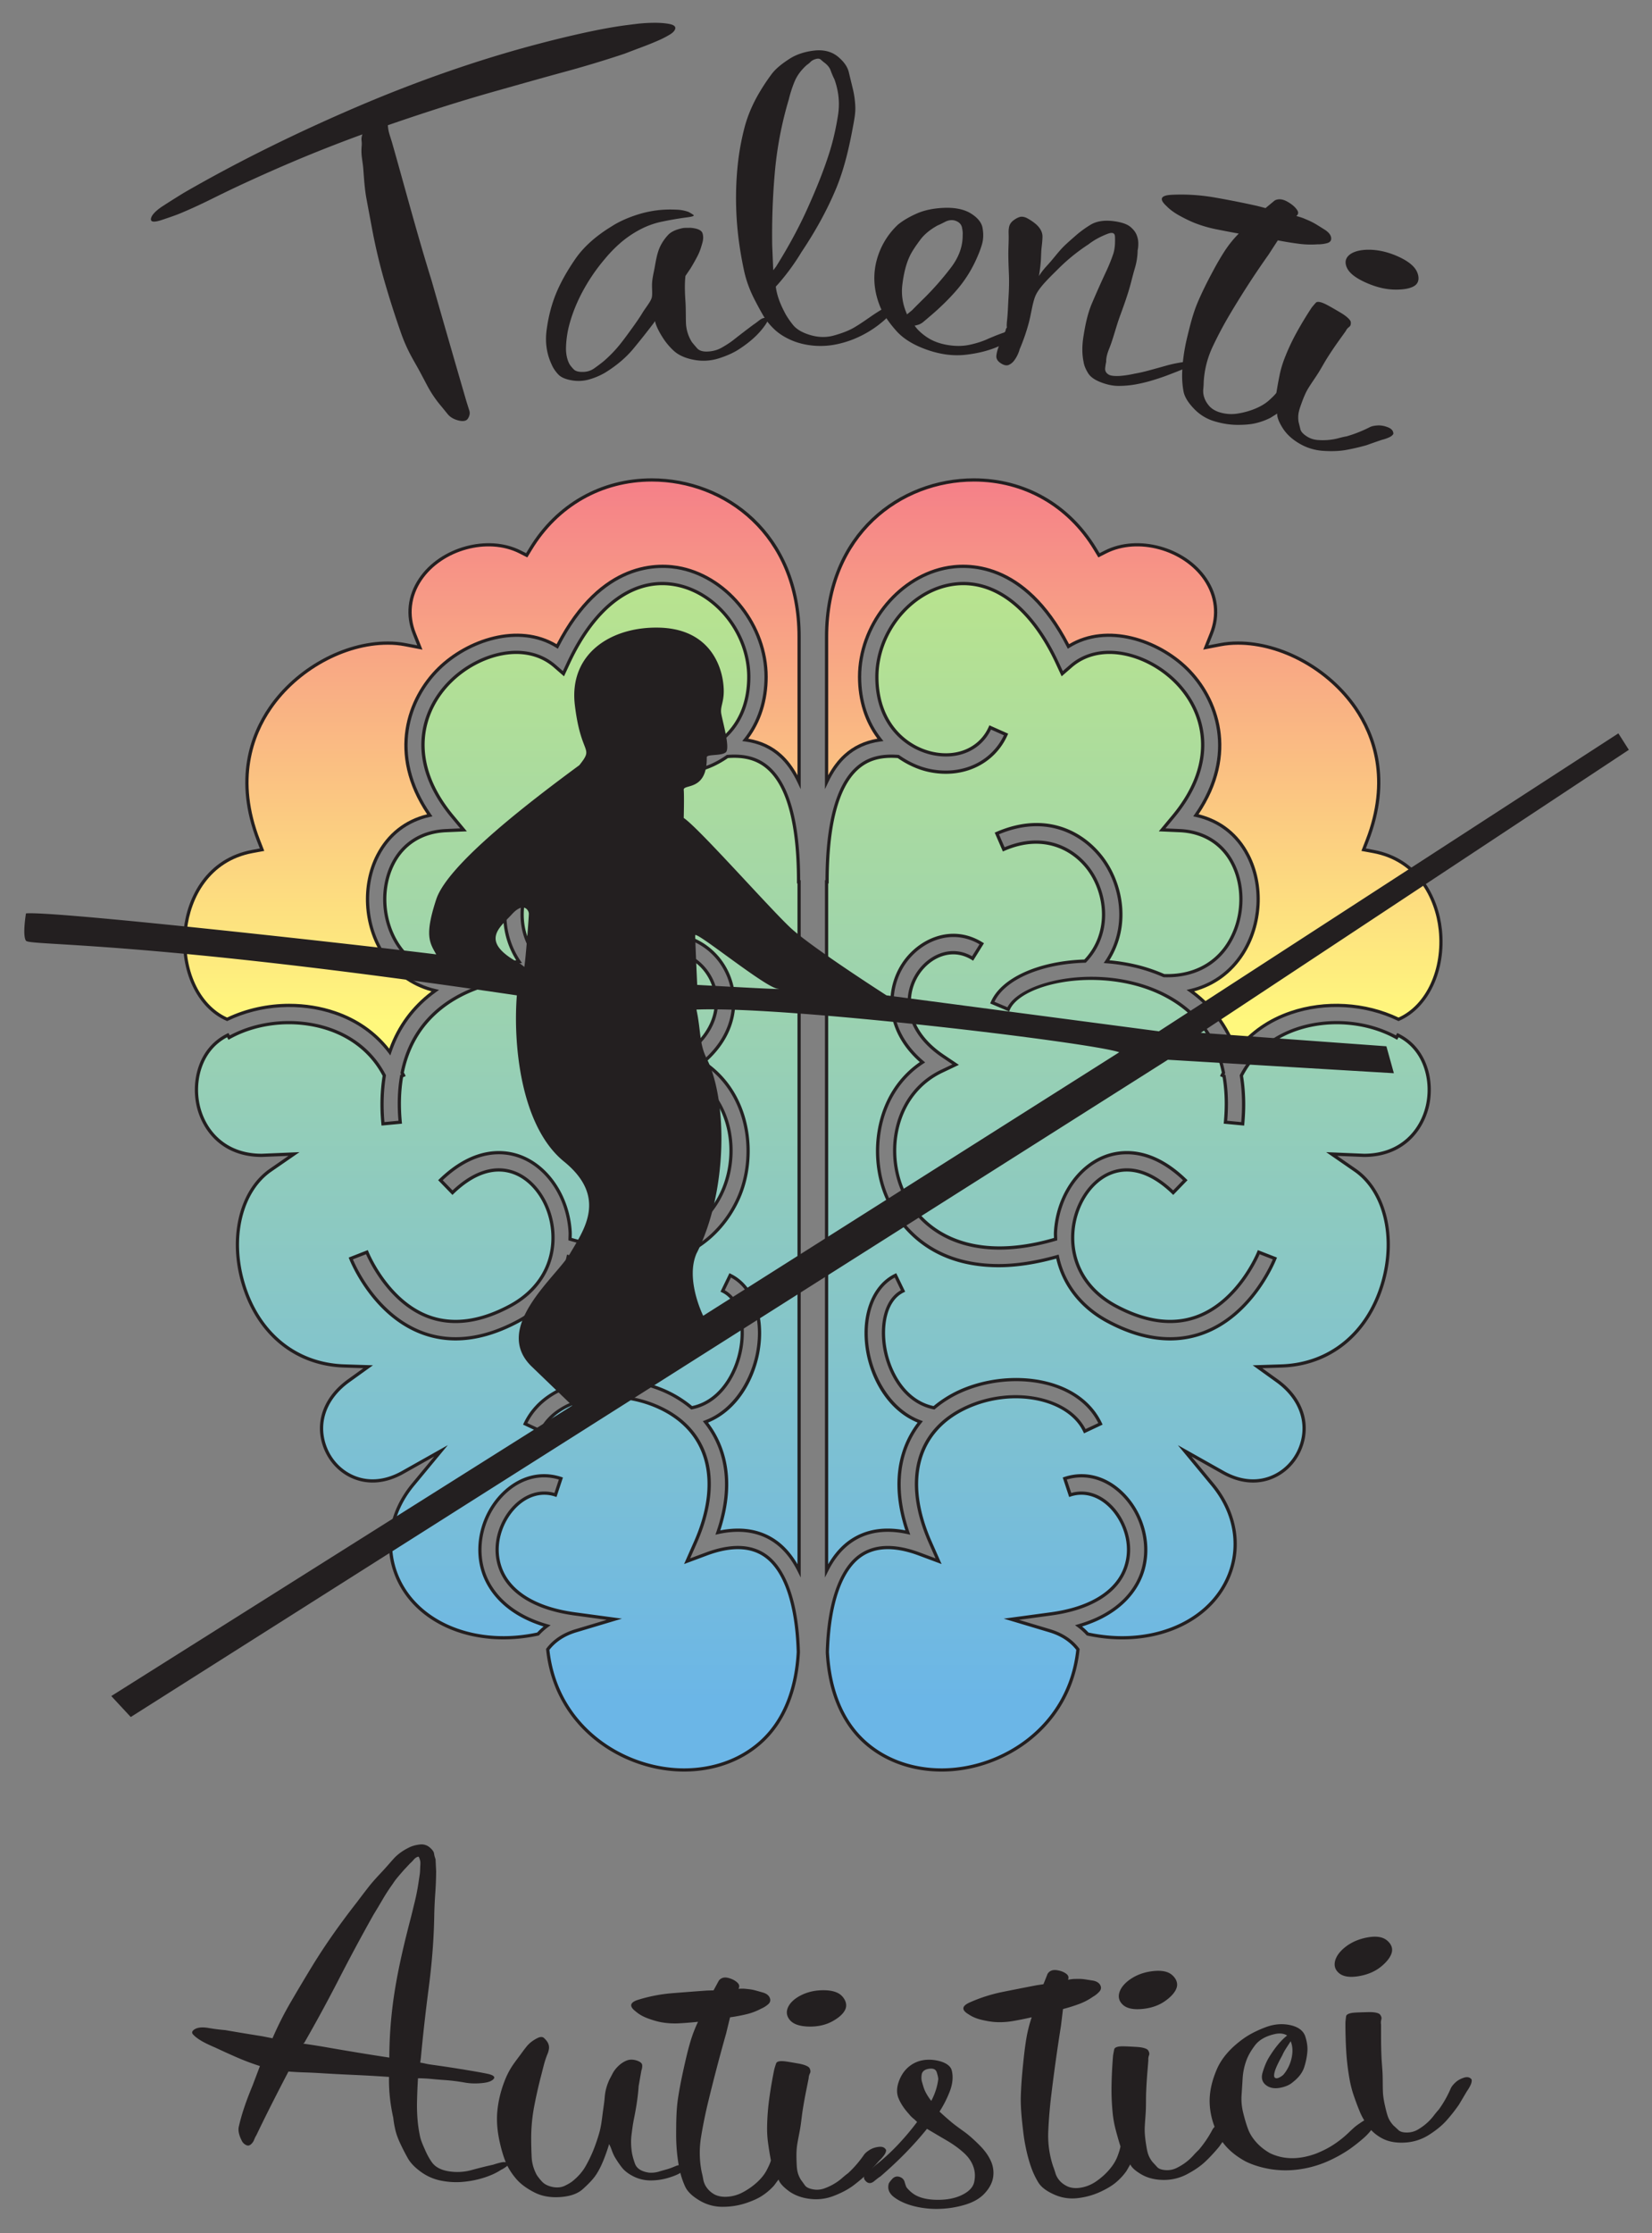
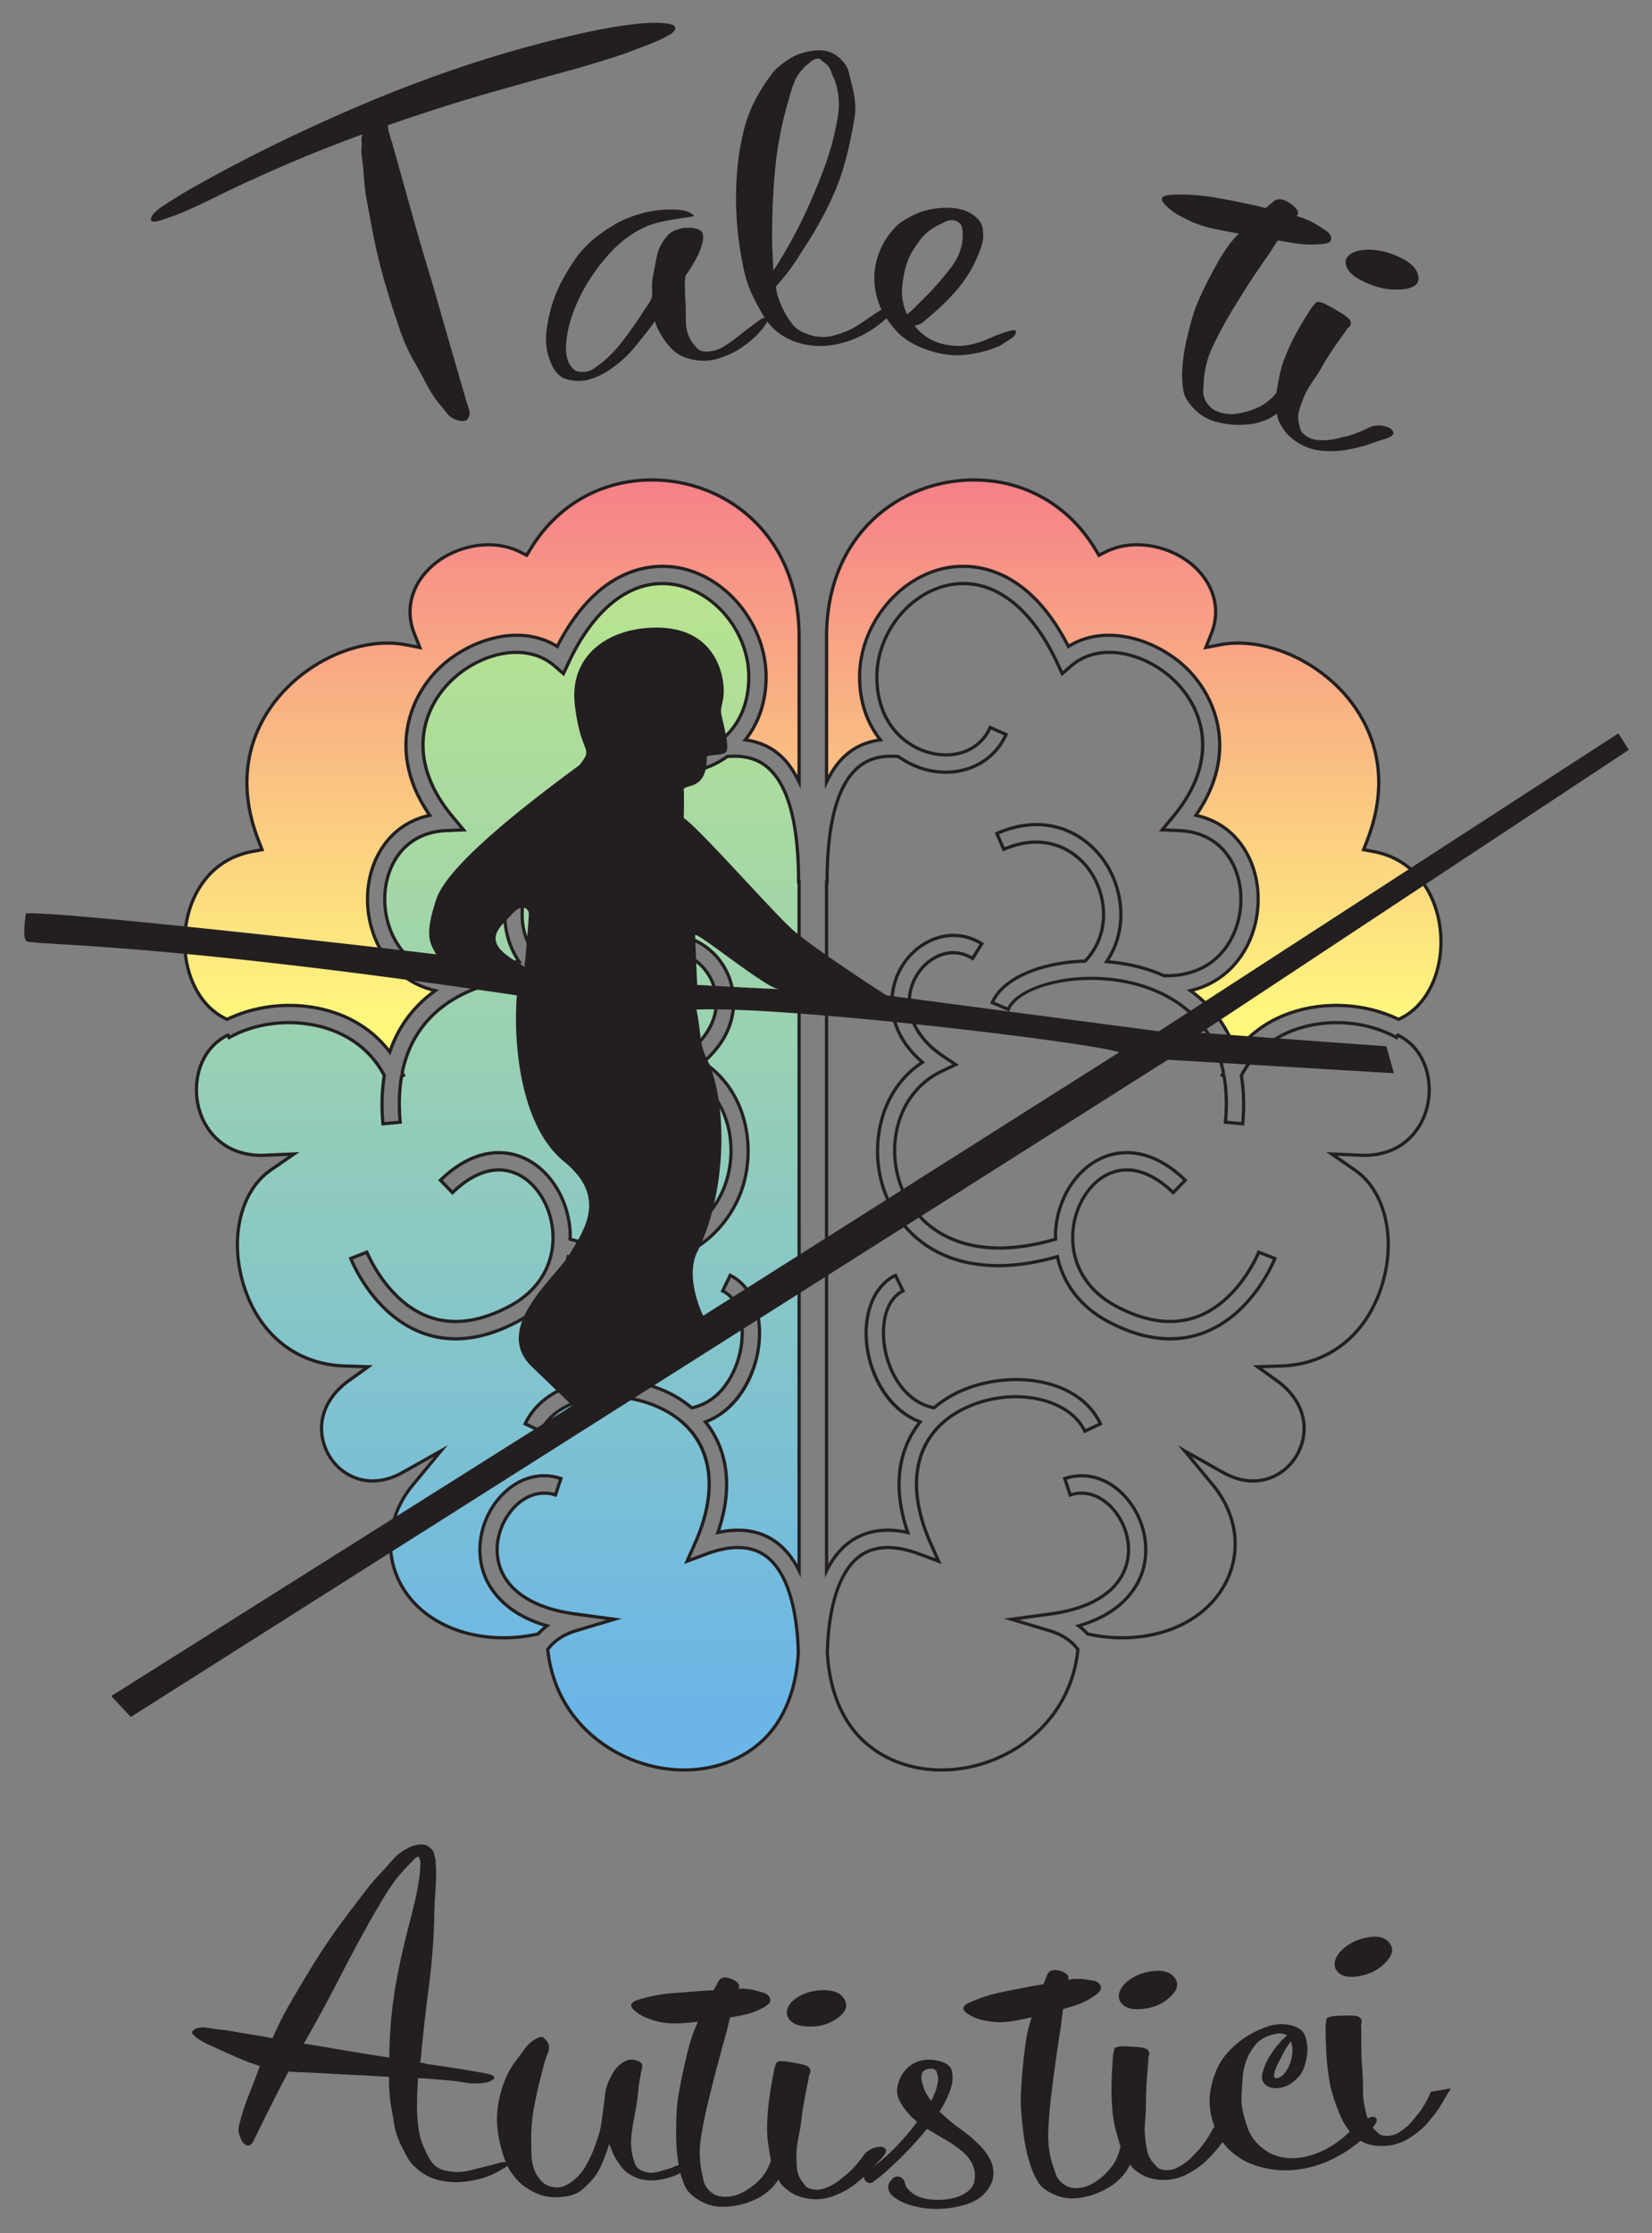
<svg xmlns="http://www.w3.org/2000/svg" viewBox="0 0 90.18 121.865" height="460.591" width="340.837">
  <rect x="0" y="0" width="90.18" height="121.865" fill="#808080" stroke="none" />
  <defs>
    <clipPath clipPathUnits="userSpaceOnUse" id="a">
      <path d="M97.906 277.14l-.606-.997-1.04.527c-5.08 2.563-12.217.474-15.397-4.222-1.748-2.578-2.081-5.567-.941-8.419l.856-2.14-2.265.436c-.851.165-1.762.246-2.701.246-6.761 0-14.073-4.04-18.194-10.056-2.833-4.138-5.444-11.046-1.794-20.464l.551-1.417-1.495-.276c-6.836-1.266-9.838-7.089-10.369-12.114-.657-6.235 2-11.887 6.462-13.835 5.022 2.428 11.289 2.846 16.66 1.011 3.553-1.213 6.409-3.3 8.492-6.064 1.493 4.443 4.192 7.451 7.033 9.487-3.354.779-6.136 2.721-8.05 5.686-2.895 4.485-3.23 10.61-.835 15.241 1.692 3.271 4.496 5.408 8.035 6.179-6.484 9.311-3.456 17.93 1.397 22.68 4.79 4.689 12.641 6.995 18.315 3.423 6.748 13.2 15.65 12.865 19.262 12.067 7.312-1.614 13.038-8.979 13.038-16.765 0-4.092-1.292-7.34-3.221-9.744 2.121-.289 3.938-1.068 5.455-2.451 1.146-1.044 2.087-2.418 2.869-4.061v22.463c0 15.908-11.459 24.23-22.778 24.23-7.8 0-14.628-3.882-18.739-10.651" />
    </clipPath>
    <clipPath clipPathUnits="userSpaceOnUse" id="c">
      <path d="M0 377.981h287.591V0H0z" />
    </clipPath>
    <clipPath clipPathUnits="userSpaceOnUse" id="d">
      <path d="M103.733 259.455l-.749-1.615-1.343 1.167c-4.55 3.95-11.738 1.941-16.062-2.292-4.577-4.478-6.922-12.331.229-20.939l1.725-2.077-2.697-.118c-3.678-.157-6.585-1.948-8.184-5.041-1.969-3.806-1.686-8.854.706-12.558 2.129-3.299 5.648-4.972 9.901-4.819a25.491 25.491 0 003.971 1.373c1.613.407 3.259.658 4.893.789-3.371 5.001-2.535 11.367.366 15.55 2.959 4.264 8.876 7.627 16.606 4.267l-1.067-2.457c-6.245 2.714-10.986.054-13.339-3.336-2.634-3.797-3.213-9.801.764-13.938 6.768-.193 12.735-2.614 14.342-6.416l-2.467-1.043c-1.53 3.618-10.803 6.167-19.443 3.987-4.767-1.204-11.999-4.554-13.841-13.805.06-.131.151-.239.207-.371l-.291-.125c-.363-2.08-.473-4.434-.218-7.132l-2.667-.251c-.264 2.802-.148 5.256.204 7.464-2.199 4.215-5.779 6.233-8.511 7.166-5.032 1.719-10.964 1.224-15.485-1.297l-.212.38c-4.339-2.131-5.421-7.121-4.572-10.894.836-3.717 3.856-7.69 9.824-7.69l4.99.208-3.603-2.49c-4.604-3.179-6.36-10.363-4.272-17.469 2.285-7.774 8.136-12.562 15.648-12.807l3.699-.121-3.006-2.16c-3.549-2.552-4.971-6.242-3.802-9.87 1.085-3.364 4.093-5.624 7.484-5.624 1.539 0 3.111.445 4.673 1.325l5.913 3.329-4.324-5.229c-3.657-4.421-4.491-9.927-2.233-14.727 3.25-6.901 11.929-10.4 21.421-8.385l.142.03a9.76 9.76 0 001.395 1.259c-6.674 1.92-9.002 5.821-9.81 8.206-1.386 4.077-.199 8.952 2.95 12.127 2.573 2.591 5.854 3.48 9 2.44l-.839-2.542c-2.151.709-4.432.058-6.259-1.784-2.04-2.056-3.548-5.754-2.318-9.378 1.3-3.824 5.397-6.387 11.541-7.22l6.136-.831-5.931-1.777c-2.092-.629-3.46-1.685-4.365-2.887 1.254-12.103 11.605-18.635 21.071-18.636h.002c4.818 0 9.191 1.674 12.319 4.714 3.279 3.186 5.064 7.864 5.358 13.497-.207 7.464-1.997 12.757-5.132 14.934-2.255 1.568-5.315 1.645-9.09.238l-2.975-1.11 1.281 2.904c4.212 9.543 2.101 17.349-5.647 20.882-7.12 3.248-15.817 1.487-18.249-3.69l-2.422 1.14c3.408 7.235 14.211 8.436 21.782 4.987a17.37 17.37 0 003.96-2.506c4.217.826 6.843 5.021 7.583 9.063.641 3.495.024 7.634-2.793 8.995l1.165 2.413c3.538-1.713 5.25-6.491 4.262-11.891-.815-4.455-3.594-9.082-8.087-10.762 3.118-3.895 4.501-9.586 1.922-17.101 3.471.764 6.43.312 8.835-1.361 1.507-1.046 2.746-2.576 3.725-4.531v106.48h-.08c0 8.844-1.546 14.737-4.594 17.514-1.627 1.486-3.682 2.076-6.418 1.858-1.496-1.052-3.126-1.801-4.771-2.15-5.143-1.093-9.926 1.138-11.888 5.553l2.448 1.088c1.458-3.278 4.943-4.854 8.885-4.021 3.984.844 8.638 4.455 8.638 11.846 0 6.58-4.806 12.795-10.939 14.15-.819.18-1.634.269-2.438.269-5.634 0-10.833-4.35-14.533-12.318m11.693-43.365c4.673 2.908 9.757.516 12.168-3.21 2.63-4.066 2.646-10.298-3.001-15.104 6.882-4.517 8.408-13.566 5.723-20.359-2.334-5.907-8.021-11.084-17.515-11.084-2.708 0-5.742.452-9.08 1.398-.873-4.16-3.575-7.743-7.706-9.972-3.387-1.826-6.632-2.74-9.702-2.74-1.758 0-3.458.3-5.093.901-7.652 2.811-10.986 11.167-11.124 11.522l2.494.974c.03-.075 3.055-7.606 9.568-9.989 3.736-1.362 7.971-.797 12.585 1.689 4.491 2.424 6.896 6.55 6.597 11.323-.261 4.186-2.687 7.98-5.9 9.226-3.019 1.169-6.345.115-9.618-3.049l-1.863 1.924c5.425 5.253 10.129 4.523 12.45 3.621 4.218-1.636 7.276-6.278 7.605-11.555.024-.397-.006-.783-.012-1.174 13.613-4.018 21.229 1.408 23.823 7.97 2.461 6.222.798 14.656-6.242 18l-2.121 1.007 1.948 1.313c5.849 3.938 6.191 9.218 3.936 12.701-1.76 2.722-5.255 4.41-8.506 2.395z" />
    </clipPath>
    <clipPath clipPathUnits="userSpaceOnUse" id="f">
      <path d="M0 377.981h287.591V0H0z" />
    </clipPath>
    <clipPath clipPathUnits="userSpaceOnUse" id="g">
      <path d="M143.673 263.561v-22.463c.781 1.643 1.723 3.017 2.869 4.061 1.518 1.383 3.333 2.162 5.454 2.451-1.928 2.404-3.22 5.652-3.22 9.744 0 7.786 5.726 15.151 13.038 16.765 3.612.798 12.513 1.133 19.262-12.067 5.674 3.572 13.525 1.266 18.315-3.423 4.853-4.75 7.88-13.369 1.397-22.68 3.539-.771 6.342-2.908 8.034-6.179 2.396-4.631 2.061-10.756-.834-15.241-1.915-2.965-4.696-4.907-8.05-5.686 2.84-2.036 5.539-5.044 7.033-9.487 2.083 2.764 4.939 4.851 8.492 6.064 5.371 1.835 11.637 1.417 16.659-1.011 4.463 1.948 7.12 7.6 6.463 13.835-.531 5.025-3.532 10.848-10.369 12.114l-1.495.276.55 1.417c3.65 9.418 1.04 16.326-1.793 20.464-4.121 6.016-11.433 10.056-18.194 10.056-.939 0-1.849-.081-2.702-.246l-2.263-.436.855 2.14c1.14 2.852.806 5.841-.941 8.419-3.18 4.696-10.317 6.785-15.398 4.222l-1.039-.527-.606.997c-4.111 6.769-10.94 10.651-18.739 10.651-11.32 0-22.778-8.322-22.778-24.23" />
    </clipPath>
    <clipPath clipPathUnits="userSpaceOnUse" id="i">
      <path d="M0 377.981h287.591V0H0z" />
    </clipPath>
    <clipPath clipPathUnits="userSpaceOnUse" id="j">
-       <path d="M162.391 271.504c-6.133-1.355-10.938-7.57-10.938-14.15 0-7.391 4.654-11.002 8.638-11.846 3.942-.833 7.428.743 8.885 4.021l2.448-1.088c-1.962-4.415-6.746-6.646-11.888-5.553-1.645.349-3.276 1.098-4.771 2.15-2.736.218-4.791-.372-6.418-1.858-3.048-2.777-4.595-8.67-4.595-17.514h-.079v-106.48c.979 1.955 2.218 3.485 3.724 4.531 2.405 1.673 5.364 2.125 8.836 1.361-2.581 7.515-1.197 13.206 1.922 17.101-4.493 1.68-7.272 6.307-8.087 10.762-.988 5.4.724 10.178 4.261 11.891l1.166-2.413c-2.817-1.361-3.434-5.5-2.793-8.995.739-4.042 3.366-8.237 7.583-9.063a17.37 17.37 0 003.96 2.506c7.571 3.449 18.374 2.248 21.781-4.987l-2.421-1.14c-2.432 5.177-11.129 6.938-18.25 3.69-7.747-3.533-9.858-11.339-5.646-20.882l1.281-2.904-2.975 1.11c-3.774 1.407-6.836 1.33-9.09-.238-3.136-2.177-4.926-7.47-5.133-14.934.294-5.633 2.08-10.311 5.359-13.497 3.128-3.04 7.501-4.714 12.317-4.714h.001c9.469.001 19.82 6.533 21.074 18.636-.906 1.202-2.273 2.258-4.366 2.887l-5.93 1.777 6.136.831c6.144.833 10.241 3.396 11.54 7.22 1.231 3.624-.277 7.322-2.317 9.378-1.828 1.842-4.109 2.493-6.26 1.784l-.838 2.542c3.146 1.04 6.427.151 9-2.44 3.149-3.175 4.335-8.05 2.951-12.127-.809-2.385-3.138-6.286-9.811-8.206a9.813 9.813 0 001.395-1.259l.142-.03c9.49-2.015 18.17 1.484 21.421 8.385 2.258 4.8 1.424 10.306-2.233 14.727l-4.325 5.229 5.914-3.329c1.562-.88 3.134-1.325 4.673-1.325 3.391 0 6.398 2.26 7.484 5.624 1.169 3.628-.254 7.318-3.802 9.87l-3.006 2.16 3.698.121c7.514.245 13.364 5.033 15.649 12.807 2.088 7.106.332 14.29-4.272 17.469l-3.603 2.49 4.989-.208c5.969 0 8.989 3.973 9.825 7.69.849 3.773-.234 8.763-4.573 10.894l-.212-.38c-4.52 2.521-10.453 3.016-15.484 1.297-2.732-.933-6.312-2.951-8.511-7.166.352-2.208.468-4.662.204-7.464l-2.667.251c.255 2.698.145 5.052-.219 7.132l-.291.125c.057.132.148.24.207.371-1.842 9.251-9.073 12.601-13.841 13.805-8.64 2.18-17.912-.369-19.442-3.987l-2.467 1.043c1.608 3.802 7.574 6.223 14.341 6.416 3.978 4.137 3.399 10.141.764 13.938-2.352 3.39-7.093 6.05-13.339 3.336l-1.065 2.457c7.729 3.36 13.645-.003 16.604-4.267 2.902-4.183 3.738-10.549.366-15.55a29.732 29.732 0 004.894-.789 25.491 25.491 0 003.971-1.373c4.253-.153 7.772 1.52 9.901 4.819 2.391 3.704 2.675 8.752.705 12.558-1.599 3.093-4.506 4.884-8.183 5.041l-2.697.118 1.725 2.077c7.15 8.608 4.806 16.461.228 20.939-4.323 4.233-11.512 6.242-16.062 2.292l-1.342-1.167-.749 1.615c-3.7 7.967-8.899 12.317-14.533 12.318-.805 0-1.619-.089-2.439-.269m-9.612-94.087c-2.684 6.793-1.159 15.842 5.724 20.359-5.648 4.806-5.632 11.038-3.002 15.104 2.412 3.726 7.495 6.118 12.169 3.21l-1.414-2.272c-3.251 2.015-6.746.327-8.506-2.395-2.255-3.483-1.913-8.763 3.936-12.701l1.948-1.313-2.121-1.007c-7.04-3.344-8.703-11.778-6.242-18 2.594-6.562 10.21-11.988 23.823-7.97-.007.391-.036.777-.012 1.174.329 5.277 3.387 9.919 7.605 11.555 2.321.902 7.024 1.632 12.45-3.621l-1.863-1.924c-3.273 3.164-6.6 4.218-9.619 3.049-3.212-1.246-5.638-5.04-5.9-9.226-.299-4.773 2.107-8.899 6.598-11.323 4.614-2.486 8.848-3.051 12.584-1.689 6.513 2.383 9.539 9.914 9.569 9.989l2.494-.974c-.138-.355-3.472-8.711-11.124-11.522a14.655 14.655 0 00-5.093-.901c-3.07 0-6.315.914-9.702 2.74-4.132 2.229-6.834 5.812-7.707 9.972-3.337-.946-6.371-1.398-9.079-1.398-9.494 0-15.181 5.177-17.516 11.084" />
-     </clipPath>
+       </clipPath>
    <clipPath clipPathUnits="userSpaceOnUse" id="l">
      <path d="M0 377.981h287.591V0H0z" />
    </clipPath>
    <linearGradient x1="0" y1="0" x2="1" y2="0" gradientUnits="userSpaceOnUse" gradientTransform="matrix(0 88.435 88.435 0 91.917 199.356)" spreadMethod="pad" id="b">
      <stop offset="0" stop-color="#fff87d" />
      <stop offset=".052" stop-color="#fff87d" />
      <stop offset="1" stop-color="#f58088" />
    </linearGradient>
    <linearGradient x1="0" y1="0" x2="1" y2="0" gradientUnits="userSpaceOnUse" gradientTransform="matrix(0 183.402 183.402 0 92.827 88.37)" spreadMethod="pad" id="e">
      <stop offset="0" stop-color="#6bb6e7" />
      <stop offset=".052" stop-color="#6bb6e7" />
      <stop offset="1" stop-color="#b8e38f" />
    </linearGradient>
    <linearGradient x1="0" y1="0" x2="1" y2="0" gradientUnits="userSpaceOnUse" gradientTransform="matrix(0 88.435 88.435 0 191.178 199.356)" spreadMethod="pad" id="h">
      <stop offset="0" stop-color="#fff87d" />
      <stop offset=".052" stop-color="#fff87d" />
      <stop offset="1" stop-color="#f58088" />
    </linearGradient>
    <linearGradient x1="0" y1="0" x2="1" y2="0" gradientUnits="userSpaceOnUse" gradientTransform="matrix(0 183.402 183.402 0 190.269 88.37)" spreadMethod="pad" id="k">
      <stop offset="0" stop-color="#6bb6e7" />
      <stop offset=".052" stop-color="#6bb6e7" />
      <stop offset="1" stop-color="#b8e38f" />
    </linearGradient>
  </defs>
  <g clip-path="url(#a)" transform="matrix(.353 0 0 -.353 -5.595 127.78)">
    <path d="M97.906 277.14l-.606-.997-1.04.527c-5.08 2.563-12.217.474-15.397-4.222-1.748-2.578-2.081-5.567-.941-8.419l.856-2.14-2.265.436c-.851.165-1.762.246-2.701.246-6.761 0-14.073-4.04-18.194-10.056-2.833-4.138-5.444-11.046-1.794-20.464l.551-1.417-1.495-.276c-6.836-1.266-9.838-7.089-10.369-12.114-.657-6.235 2-11.887 6.462-13.835 5.022 2.428 11.289 2.846 16.66 1.011 3.553-1.213 6.409-3.3 8.492-6.064 1.493 4.443 4.192 7.451 7.033 9.487-3.354.779-6.136 2.721-8.05 5.686-2.895 4.485-3.23 10.61-.835 15.241 1.692 3.271 4.496 5.408 8.035 6.179-6.484 9.311-3.456 17.93 1.397 22.68 4.79 4.689 12.641 6.995 18.315 3.423 6.748 13.2 15.65 12.865 19.262 12.067 7.312-1.614 13.038-8.979 13.038-16.765 0-4.092-1.292-7.34-3.221-9.744 2.121-.289 3.938-1.068 5.455-2.451 1.146-1.044 2.087-2.418 2.869-4.061v22.463c0 15.908-11.459 24.23-22.778 24.23-7.8 0-14.628-3.882-18.739-10.651" fill="url(#b)" />
  </g>
  <g clip-path="url(#c)" transform="matrix(.353 0 0 -.353 -5.595 127.78)">
    <path d="M60.596 206.813c2.429 0 4.852-.383 7.119-1.157 3.398-1.16 6.197-3.104 8.325-5.782 1.29 3.573 3.49 6.548 6.543 8.856-3.201.873-5.851 2.822-7.685 5.663-2.942 4.558-3.282 10.783-.847 15.492 1.667 3.222 4.374 5.368 7.844 6.225-6.326 9.367-3.1 18.064 1.636 22.698 4.516 4.421 12.45 7.138 18.39 3.598 6.83 13.147 15.844 12.745 19.415 11.957 7.42-1.638 13.234-9.11 13.234-17.009 0-3.648-1.04-6.944-3.012-9.562 2.047-.347 3.74-1.15 5.165-2.448.926-.844 1.733-1.899 2.45-3.207v21.424c0 15.743-11.333 23.98-22.528 23.98-7.708 0-14.46-3.839-18.526-10.532l-.726-1.194-1.245.631c-4.875 2.461-11.92.526-15.078-4.138-1.7-2.508-2.024-5.414-.916-8.186l1.025-2.565-2.712.522c-.832.161-1.725.242-2.655.242-6.683 0-13.911-3.998-17.987-9.948-2.8-4.088-5.377-10.916-1.768-20.232l.66-1.699-1.791-.33c-6.7-1.24-9.644-6.958-10.166-11.895-.637-6.042 1.913-11.586 6.21-13.533 2.96 1.411 6.299 2.13 9.626 2.13m15.615-7.987l-.286.38c-2.1 2.786-4.916 4.797-8.372 5.976-5.287 1.806-11.442 1.432-16.471-.999l-.103-.05-.106.046c-4.556 1.99-7.275 7.784-6.61 14.09.54 5.116 3.602 11.043 10.572 12.333l1.198.221-.441 1.136c-3.69 9.52-1.047 16.508 1.82 20.695 4.165 6.081 11.559 10.166 18.4 10.166.96 0 1.887-.084 2.749-.25l1.815-.35-.686 1.716c-1.172 2.93-.83 6.002.966 8.651 3.29 4.858 10.634 6.87 15.717 4.305l.834-.422.485.798c4.158 6.845 11.066 10.772 18.953 10.772 11.444 0 23.028-8.409 23.028-24.48v-23.57l-.475 1c-.805 1.69-1.724 2.992-2.812 3.984-1.445 1.315-3.185 2.096-5.32 2.387l-.438.06.277.344c2.07 2.58 3.165 5.896 3.165 9.588 0 7.674-5.641 14.931-12.841 16.521-3.482.768-12.3 1.144-18.986-11.937l-.125-.244-.231.146c-5.75 3.62-13.568.955-18.006-3.389-4.647-4.548-7.793-13.133-1.368-22.359l.214-.307-.366-.08c-3.492-.762-6.212-2.853-7.866-6.05-2.355-4.554-2.024-10.579.823-14.99 1.86-2.882 4.59-4.81 7.897-5.578l.538-.125-.45-.322c-3.316-2.379-5.652-5.529-6.941-9.364z" fill="#231f20" />
  </g>
  <g clip-path="url(#d)" transform="matrix(.353 0 0 -.353 -5.595 127.78)">
    <path d="M103.733 259.455l-.749-1.615-1.343 1.167c-4.55 3.95-11.738 1.941-16.062-2.292-4.577-4.478-6.922-12.331.229-20.939l1.725-2.077-2.697-.118c-3.678-.157-6.585-1.948-8.184-5.041-1.969-3.806-1.686-8.854.706-12.558 2.129-3.299 5.648-4.972 9.901-4.819a25.491 25.491 0 003.971 1.373c1.613.407 3.259.658 4.893.789-3.371 5.001-2.535 11.367.366 15.55 2.959 4.264 8.876 7.627 16.606 4.267l-1.067-2.457c-6.245 2.714-10.986.054-13.339-3.336-2.634-3.797-3.213-9.801.764-13.938 6.768-.193 12.735-2.614 14.342-6.416l-2.467-1.043c-1.53 3.618-10.803 6.167-19.443 3.987-4.767-1.204-11.999-4.554-13.841-13.805.06-.131.151-.239.207-.371l-.291-.125c-.363-2.08-.473-4.434-.218-7.132l-2.667-.251c-.264 2.802-.148 5.256.204 7.464-2.199 4.215-5.779 6.233-8.511 7.166-5.032 1.719-10.964 1.224-15.485-1.297l-.212.38c-4.339-2.131-5.421-7.121-4.572-10.894.836-3.717 3.856-7.69 9.824-7.69l4.99.208-3.603-2.49c-4.604-3.179-6.36-10.363-4.272-17.469 2.285-7.774 8.136-12.562 15.648-12.807l3.699-.121-3.006-2.16c-3.549-2.552-4.971-6.242-3.802-9.87 1.085-3.364 4.093-5.624 7.484-5.624 1.539 0 3.111.445 4.673 1.325l5.913 3.329-4.324-5.229c-3.657-4.421-4.491-9.927-2.233-14.727 3.25-6.901 11.929-10.4 21.421-8.385l.142.03a9.76 9.76 0 001.395 1.259c-6.674 1.92-9.002 5.821-9.81 8.206-1.386 4.077-.199 8.952 2.95 12.127 2.573 2.591 5.854 3.48 9 2.44l-.839-2.542c-2.151.709-4.432.058-6.259-1.784-2.04-2.056-3.548-5.754-2.318-9.378 1.3-3.824 5.397-6.387 11.541-7.22l6.136-.831-5.931-1.777c-2.092-.629-3.46-1.685-4.365-2.887 1.254-12.103 11.605-18.635 21.071-18.636h.002c4.818 0 9.191 1.674 12.319 4.714 3.279 3.186 5.064 7.864 5.358 13.497-.207 7.464-1.997 12.757-5.132 14.934-2.255 1.568-5.315 1.645-9.09.238l-2.975-1.11 1.281 2.904c4.212 9.543 2.101 17.349-5.647 20.882-7.12 3.248-15.817 1.487-18.249-3.69l-2.422 1.14c3.408 7.235 14.211 8.436 21.782 4.987a17.37 17.37 0 003.96-2.506c4.217.826 6.843 5.021 7.583 9.063.641 3.495.024 7.634-2.793 8.995l1.165 2.413c3.538-1.713 5.25-6.491 4.262-11.891-.815-4.455-3.594-9.082-8.087-10.762 3.118-3.895 4.501-9.586 1.922-17.101 3.471.764 6.43.312 8.835-1.361 1.507-1.046 2.746-2.576 3.725-4.531v106.48h-.08c0 8.844-1.546 14.737-4.594 17.514-1.627 1.486-3.682 2.076-6.418 1.858-1.496-1.052-3.126-1.801-4.771-2.15-5.143-1.093-9.926 1.138-11.888 5.553l2.448 1.088c1.458-3.278 4.943-4.854 8.885-4.021 3.984.844 8.638 4.455 8.638 11.846 0 6.58-4.806 12.795-10.939 14.15-.819.18-1.634.269-2.438.269-5.634 0-10.833-4.35-14.533-12.318m11.693-43.365c4.673 2.908 9.757.516 12.168-3.21 2.63-4.066 2.646-10.298-3.001-15.104 6.882-4.517 8.408-13.566 5.723-20.359-2.334-5.907-8.021-11.084-17.515-11.084-2.708 0-5.742.452-9.08 1.398-.873-4.16-3.575-7.743-7.706-9.972-3.387-1.826-6.632-2.74-9.702-2.74-1.758 0-3.458.3-5.093.901-7.652 2.811-10.986 11.167-11.124 11.522l2.494.974c.03-.075 3.055-7.606 9.568-9.989 3.736-1.362 7.971-.797 12.585 1.689 4.491 2.424 6.896 6.55 6.597 11.323-.261 4.186-2.687 7.98-5.9 9.226-3.019 1.169-6.345.115-9.618-3.049l-1.863 1.924c5.425 5.253 10.129 4.523 12.45 3.621 4.218-1.636 7.276-6.278 7.605-11.555.024-.397-.006-.783-.012-1.174 13.613-4.018 21.229 1.408 23.823 7.97 2.461 6.222.798 14.656-6.242 18l-2.121 1.007 1.948 1.313c5.849 3.938 6.191 9.218 3.936 12.701-1.76 2.722-5.255 4.41-8.506 2.395z" fill="url(#e)" />
  </g>
  <g clip-path="url(#f)" transform="matrix(.353 0 0 -.353 -5.595 127.78)">
    <path d="M70.423 167.302c.6-1.412 3.944-8.598 10.883-11.147 4.41-1.622 9.353-1 14.59 1.825 4.017 2.166 6.709 5.647 7.58 9.803l.056.262.258-.073c3.248-.921 6.279-1.388 9.01-1.388 11.703 0 15.986 7.64 17.284 10.926 2.489 6.298 1.363 15.469-5.628 20.057l-.28.183.255.217c5.575 4.744 5.5 10.84 2.953 14.777-2.31 3.57-7.135 5.884-11.612 3.264l1.15-1.85c3.334 1.904 6.847.165 8.634-2.6 2.322-3.585 1.984-9.01-4.007-13.044l-1.584-1.067 1.725-.82c7.173-3.406 8.87-11.987 6.368-18.316-2.61-6.598-10.315-12.193-24.126-8.118l-.182.053.003.19c.002.119.005.237.009.355.01.265.019.53.002.8-.323 5.18-3.315 9.736-7.445 11.337-2.242.872-6.757 1.573-12.005-3.394l1.515-1.565c3.289 3.102 6.638 4.116 9.7 2.93 3.302-1.28 5.794-5.163 6.06-9.444.306-4.873-2.146-9.087-6.728-11.558-4.676-2.521-8.98-3.091-12.788-1.705-5.94 2.174-9.041 8.598-9.618 9.903zm15.89-12.533c-1.781 0-3.523.308-5.18.917-7.754 2.848-11.13 11.307-11.271 11.666l-.09.232 2.955 1.155.093-.227c.128-.313 3.145-7.552 9.425-9.851 3.67-1.337 7.834-.773 12.379 1.675 4.403 2.376 6.759 6.417 6.467 11.088-.255 4.092-2.616 7.796-5.741 9.009-2.922 1.132-6.156.096-9.354-2.996l-.18-.174-2.21 2.284.179.173c5.527 5.35 10.338 4.599 12.715 3.674 4.308-1.67 7.428-6.401 7.763-11.772a8.563 8.563 0 00-.001-.848l-.004-.156c13.368-3.878 20.82 1.514 23.335 7.876 2.418 6.116.79 14.402-6.118 17.682l-2.517 1.196 2.312 1.557c5.709 3.845 6.055 8.977 3.866 12.359-1.692 2.617-5.04 4.255-8.164 2.317l-.213-.131-1.677 2.697.212.132c4.806 2.99 10.034.539 12.51-3.288 2.627-4.06 2.754-10.304-2.8-15.213 6.968-4.791 8.074-14.077 5.545-20.476-1.336-3.38-5.74-11.242-17.748-11.242-2.706 0-5.696.449-8.892 1.335-.96-4.186-3.711-7.687-7.775-9.88-3.411-1.838-6.715-2.77-9.821-2.77m14.499-47.833c1.286-11.896 11.668-18.314 20.813-18.315 4.75 0 9.065 1.65 12.146 4.644 3.16 3.072 4.988 7.682 5.283 13.33-.206 7.375-1.99 12.608-5.025 14.717-2.182 1.517-5.164 1.586-8.86.208l-3.531-1.317 1.52 3.447c4.15 9.4 2.085 17.084-5.521 20.553-7.001 3.194-15.542 1.493-17.921-3.57l-.106-.226-2.874 1.353.107.227c3.47 7.366 14.438 8.605 22.112 5.107a17.604 17.604 0 003.924-2.464c4.337.92 6.626 5.322 7.269 8.839.624 3.402.044 7.42-2.656 8.727l-.225.108 1.383 2.862.225-.11c3.64-1.761 5.407-6.65 4.4-12.16-.732-3.995-3.197-8.888-7.931-10.826 2.407-3.147 4.558-8.517 1.894-16.66 3.353.65 6.247.152 8.603-1.488 1.288-.893 2.406-2.151 3.332-3.745v105.24h-.08v.25c0 8.769-1.518 14.599-4.512 17.329-1.561 1.425-3.523 2-6.163 1.799-1.527-1.065-3.188-1.808-4.806-2.151-5.266-1.122-10.157 1.17-12.168 5.697l-.102.228 2.905 1.29.1-.227c1.409-3.164 4.789-4.686 8.606-3.88 3.894.826 8.44 4.36 8.44 11.603 0 6.467-4.72 12.575-10.742 13.905-6.437 1.413-12.521-2.93-16.691-11.911l-.89-1.915-1.593 1.386c-4.442 3.856-11.482 1.867-15.722-2.283-4.5-4.401-6.796-12.123.245-20.602l2.048-2.465-3.202-.138c-3.585-.154-6.416-1.896-7.971-4.906-1.931-3.73-1.652-8.677.693-12.308 2.048-3.173 5.477-4.837 9.634-4.706a25.738 25.738 0 003.967 1.366c1.42.359 2.939.614 4.517.76-3.33 5.288-2.128 11.55.598 15.48 3.016 4.347 9.044 7.772 16.91 4.354l.229-.1-1.264-2.915-.23.099c-6.107 2.655-10.737.06-13.034-3.25-2.558-3.687-3.14-9.51.669-13.55 7.089-.224 12.894-2.855 14.462-6.563l.097-.23-2.927-1.238-.098.23c-1.492 3.529-10.624 5.995-19.152 3.843-4.291-1.085-11.757-4.282-13.64-13.527l.05-.081c.046-.074.09-.148.125-.23l.097-.23-.394-.167c-.36-2.143-.425-4.474-.193-6.933l.024-.25-3.165-.297-.024.249c-.246 2.606-.183 5.042.193 7.445-2.2 4.159-5.741 6.087-8.332 6.972-4.968 1.699-10.823 1.208-15.282-1.278l-.218-.122-.216.387c-4.048-2.131-5.038-6.91-4.228-10.506.814-3.624 3.759-7.496 9.58-7.496l5.844.244-4.315-2.98c-4.516-3.12-6.232-10.19-4.174-17.195 2.253-7.665 8.016-12.385 15.416-12.627l4.433-.145-3.602-2.59c-3.457-2.484-4.843-6.07-3.71-9.59 1.05-3.26 3.963-5.45 7.246-5.45 1.496 0 3.027.435 4.55 1.293l7.089 3.99-5.184-6.266c-3.593-4.345-4.415-9.751-2.2-14.462 3.21-6.817 11.904-10.205 21.143-8.248l.064.014c.324.346.65.654.988.93-6.524 2.03-8.757 6.005-9.51 8.228-1.415 4.164-.205 9.14 3.01 12.382 2.642 2.66 6.015 3.576 9.256 2.5l.237-.077-.996-3.015-.237.078c-2.056.676-4.245.049-6.003-1.723-1.986-2.002-3.455-5.6-2.26-9.123 1.268-3.73 5.295-6.232 11.339-7.052l7.282-.986-7.04-2.11c-1.79-.537-3.194-1.452-4.177-2.718m20.814-18.815c-9.39 0-20.052 6.612-21.322 18.862l-.01.097.059.078c1.05 1.395 2.563 2.396 4.493 2.975l4.824 1.445-4.991.676c-6.241.847-10.412 3.47-11.744 7.388-1.264 3.725.283 7.523 2.378 9.635 1.829 1.843 4.102 2.537 6.276 1.919l.683 2.068c-2.982.89-6.068.004-8.506-2.453-3.085-3.112-4.247-7.882-2.891-11.871.739-2.182 2.976-6.128 9.642-8.046l.489-.141-.41-.301a9.599 9.599 0 01-1.36-1.227l-.053-.058-.218-.048c-9.47-2.008-18.392 1.496-21.701 8.524-2.3 4.89-1.453 10.495 2.266 14.993l3.467 4.19-4.74-2.668c-1.6-.9-3.213-1.357-4.796-1.357-3.501 0-6.604 2.33-7.722 5.797-1.203 3.737.252 7.53 3.894 10.15l2.409 1.732-2.964.096c-7.627.249-13.563 5.104-15.88 12.987-2.118 7.208-.321 14.506 4.37 17.746l2.892 1.997-4.126-.172c-6.127 0-9.222 4.074-10.08 7.886-.864 3.844.24 8.979 4.708 11.173l.213.105.206-.371c4.55 2.448 10.45 2.909 15.468 1.195 2.693-.92 6.379-2.93 8.652-7.287l.038-.073-.013-.082c-.37-2.311-.442-4.653-.225-7.152l2.17.204c-.214 2.463-.132 4.799.243 6.95l.023.134.159.068a1.28 1.28 0 00-.08.146l-.033.074.016.079c1.907 9.58 9.606 12.883 14.025 13.999 8.573 2.164 17.78-.32 19.629-3.905l2.009.849c-1.643 3.428-7.221 5.842-14.016 6.035l-.102.003-.071.074c-4.071 4.235-3.48 10.377-.79 14.254 2.38 3.432 7.142 6.133 13.416 3.52l.866 1.999c-7.476 3.136-13.196-.136-16.07-4.277-2.69-3.88-3.845-10.105-.364-15.27l.238-.353-.426-.035a29.601 29.601 0 01-4.852-.782 25.367 25.367 0 01-3.931-1.36l-.092-.02c-4.362-.161-7.965 1.594-10.12 4.933-2.44 3.777-2.727 8.924-.718 12.808 1.64 3.176 4.623 5.015 8.395 5.177l2.194.095-1.404 1.689c-7.258 8.74-4.867 16.722-.21 21.278 4.4 4.31 11.738 6.35 16.4 2.303l1.092-.95.609 1.313c4.278 9.213 10.567 13.658 17.252 12.188 6.244-1.378 11.135-7.7 11.135-14.393 0-7.542-4.76-11.227-8.836-12.091-3.972-.84-7.496.704-9.06 3.938l-1.991-.885c1.973-4.154 6.559-6.233 11.502-5.183 1.573.333 3.19 1.062 4.679 2.11l.056.039.068.005c2.824.228 4.924-.386 6.607-1.923 3.073-2.801 4.646-8.671 4.675-17.448h.08V118.129l-.474.945c-.971 1.94-2.197 3.433-3.643 4.438-2.34 1.626-5.244 2.07-8.64 1.322l-.434-.095.145.42c2.882 8.397.567 13.805-1.882 16.865l-.216.269.324.12c4.75 1.776 7.24 6.806 7.929 10.574.947 5.17-.62 9.753-3.901 11.506l-.95-1.962c2.748-1.524 3.349-5.655 2.709-9.152-.677-3.702-3.121-8.35-7.781-9.263l-.117-.023-.092.077a17.112 17.112 0 01-3.903 2.469c-7.381 3.366-17.88 2.263-21.343-4.641l1.97-.926c2.632 5.12 11.34 6.839 18.47 3.586 7.888-3.598 10.046-11.527 5.772-21.21l-1.042-2.362 2.42.903c3.859 1.439 6.995 1.35 9.32-.267 3.169-2.201 5.03-7.575 5.239-15.133-.301-5.797-2.18-10.521-5.433-13.683-3.176-3.085-7.613-4.785-12.494-4.785" fill="#231f20" />
  </g>
  <g clip-path="url(#g)" transform="matrix(.353 0 0 -.353 -5.595 127.78)">
    <path d="M143.673 263.561v-22.463c.781 1.643 1.723 3.017 2.869 4.061 1.518 1.383 3.333 2.162 5.454 2.451-1.928 2.404-3.22 5.652-3.22 9.744 0 7.786 5.726 15.151 13.038 16.765 3.612.798 12.513 1.133 19.262-12.067 5.674 3.572 13.525 1.266 18.315-3.423 4.853-4.75 7.88-13.369 1.397-22.68 3.539-.771 6.342-2.908 8.034-6.179 2.396-4.631 2.061-10.756-.834-15.241-1.915-2.965-4.696-4.907-8.05-5.686 2.84-2.036 5.539-5.044 7.033-9.487 2.083 2.764 4.939 4.851 8.492 6.064 5.371 1.835 11.637 1.417 16.659-1.011 4.463 1.948 7.12 7.6 6.463 13.835-.531 5.025-3.532 10.848-10.369 12.114l-1.495.276.55 1.417c3.65 9.418 1.04 16.326-1.793 20.464-4.121 6.016-11.433 10.056-18.194 10.056-.939 0-1.849-.081-2.702-.246l-2.263-.436.855 2.14c1.14 2.852.806 5.841-.941 8.419-3.18 4.696-10.317 6.785-15.398 4.222l-1.039-.527-.606.997c-4.111 6.769-10.94 10.651-18.739 10.651-11.32 0-22.778-8.322-22.778-24.23" fill="url(#h)" />
  </g>
  <g clip-path="url(#i)" transform="matrix(.353 0 0 -.353 -5.595 127.78)">
    <path d="M200.512 208.73c3.054-2.307 5.252-5.283 6.543-8.856 2.13 2.678 4.928 4.623 8.327 5.783 5.368 1.834 11.62 1.47 16.744-.972 4.296 1.946 6.846 7.49 6.21 13.533-.522 4.937-3.466 10.654-10.166 11.894l-1.792.33.66 1.7c3.61 9.316 1.032 16.144-1.766 20.232-4.077 5.95-11.305 9.948-17.988 9.948-.929 0-1.823-.082-2.655-.242l-2.712-.523 1.025 2.566c1.108 2.77.782 5.678-.916 8.185-3.159 4.665-10.204 6.599-15.078 4.139l-1.246-.631-.726 1.194c-4.065 6.693-10.817 10.53-18.525 10.53-11.195 0-22.528-8.236-22.528-23.978v-21.424c.717 1.308 1.524 2.363 2.45 3.206 1.426 1.298 3.118 2.1 5.164 2.449-1.97 2.618-3.01 5.913-3.01 9.562 0 7.899 5.812 15.37 13.233 17.008 3.572.79 12.584 1.19 19.415-11.957 5.94 3.54 13.874.824 18.39-3.597 4.735-4.634 7.962-13.331 1.636-22.7 3.47-.855 6.177-3.001 7.844-6.224 2.435-4.708 2.094-10.933-.847-15.491-1.835-2.842-4.484-4.791-7.686-5.663m6.373-9.904l-.15.45c-1.29 3.834-3.626 6.985-6.943 9.364l-.449.32.538.126c3.305.767 6.036 2.696 7.897 5.578 2.847 4.412 3.178 10.437.822 14.99-1.653 3.197-4.373 5.289-7.865 6.05l-.366.08.214.308c6.425 9.226 3.28 17.81-1.368 22.358-4.438 4.344-12.258 7.009-18.006 3.39l-.232-.146-.124.244c-6.686 13.079-15.505 12.704-18.986 11.936-7.2-1.59-12.84-8.846-12.84-16.52 0-3.693 1.094-7.01 3.164-9.588l.277-.345-.438-.06c-2.135-.29-3.875-1.071-5.32-2.387-1.088-.992-2.008-2.295-2.81-3.984l-.477-1.001v23.572c0 16.07 11.585 24.479 23.028 24.479 7.887 0 14.795-3.926 18.953-10.771l.485-.8.833.423c5.083 2.565 12.428.554 15.718-4.305 1.794-2.648 2.137-5.721.966-8.651l-.686-1.716 1.814.35c.864.166 1.79.25 2.75.25 6.84 0 14.235-4.085 18.4-10.165 2.867-4.187 5.51-11.175 1.82-20.695l-.44-1.136 1.197-.221c6.971-1.29 10.032-7.217 10.572-12.333.664-6.307-2.054-12.101-6.61-14.091l-.107-.046-.103.05c-5.029 2.432-11.185 2.806-16.47.999-3.455-1.18-6.272-3.19-8.372-5.977z" fill="#231f20" />
  </g>
  <g clip-path="url(#j)" transform="matrix(.353 0 0 -.353 -5.595 127.78)">
    <path d="M162.391 271.504c-6.133-1.355-10.938-7.57-10.938-14.15 0-7.391 4.654-11.002 8.638-11.846 3.942-.833 7.428.743 8.885 4.021l2.448-1.088c-1.962-4.415-6.746-6.646-11.888-5.553-1.645.349-3.276 1.098-4.771 2.15-2.736.218-4.791-.372-6.418-1.858-3.048-2.777-4.595-8.67-4.595-17.514h-.079v-106.48c.979 1.955 2.218 3.485 3.724 4.531 2.405 1.673 5.364 2.125 8.836 1.361-2.581 7.515-1.197 13.206 1.922 17.101-4.493 1.68-7.272 6.307-8.087 10.762-.988 5.4.724 10.178 4.261 11.891l1.166-2.413c-2.817-1.361-3.434-5.5-2.793-8.995.739-4.042 3.366-8.237 7.583-9.063a17.37 17.37 0 003.96 2.506c7.571 3.449 18.374 2.248 21.781-4.987l-2.421-1.14c-2.432 5.177-11.129 6.938-18.25 3.69-7.747-3.533-9.858-11.339-5.646-20.882l1.281-2.904-2.975 1.11c-3.774 1.407-6.836 1.33-9.09-.238-3.136-2.177-4.926-7.47-5.133-14.934.294-5.633 2.08-10.311 5.359-13.497 3.128-3.04 7.501-4.714 12.317-4.714h.001c9.469.001 19.82 6.533 21.074 18.636-.906 1.202-2.273 2.258-4.366 2.887l-5.93 1.777 6.136.831c6.144.833 10.241 3.396 11.54 7.22 1.231 3.624-.277 7.322-2.317 9.378-1.828 1.842-4.109 2.493-6.26 1.784l-.838 2.542c3.146 1.04 6.427.151 9-2.44 3.149-3.175 4.335-8.05 2.951-12.127-.809-2.385-3.138-6.286-9.811-8.206a9.813 9.813 0 001.395-1.259l.142-.03c9.49-2.015 18.17 1.484 21.421 8.385 2.258 4.8 1.424 10.306-2.233 14.727l-4.325 5.229 5.914-3.329c1.562-.88 3.134-1.325 4.673-1.325 3.391 0 6.398 2.26 7.484 5.624 1.169 3.628-.254 7.318-3.802 9.87l-3.006 2.16 3.698.121c7.514.245 13.364 5.033 15.649 12.807 2.088 7.106.332 14.29-4.272 17.469l-3.603 2.49 4.989-.208c5.969 0 8.989 3.973 9.825 7.69.849 3.773-.234 8.763-4.573 10.894l-.212-.38c-4.52 2.521-10.453 3.016-15.484 1.297-2.732-.933-6.312-2.951-8.511-7.166.352-2.208.468-4.662.204-7.464l-2.667.251c.255 2.698.145 5.052-.219 7.132l-.291.125c.057.132.148.24.207.371-1.842 9.251-9.073 12.601-13.841 13.805-8.64 2.18-17.912-.369-19.442-3.987l-2.467 1.043c1.608 3.802 7.574 6.223 14.341 6.416 3.978 4.137 3.399 10.141.764 13.938-2.352 3.39-7.093 6.05-13.339 3.336l-1.065 2.457c7.729 3.36 13.645-.003 16.604-4.267 2.902-4.183 3.738-10.549.366-15.55a29.732 29.732 0 004.894-.789 25.491 25.491 0 003.971-1.373c4.253-.153 7.772 1.52 9.901 4.819 2.391 3.704 2.675 8.752.705 12.558-1.599 3.093-4.506 4.884-8.183 5.041l-2.697.118 1.725 2.077c7.15 8.608 4.806 16.461.228 20.939-4.323 4.233-11.512 6.242-16.062 2.292l-1.342-1.167-.749 1.615c-3.7 7.967-8.899 12.317-14.533 12.318-.805 0-1.619-.089-2.439-.269m-9.612-94.087c-2.684 6.793-1.159 15.842 5.724 20.359-5.648 4.806-5.632 11.038-3.002 15.104 2.412 3.726 7.495 6.118 12.169 3.21l-1.414-2.272c-3.251 2.015-6.746.327-8.506-2.395-2.255-3.483-1.913-8.763 3.936-12.701l1.948-1.313-2.121-1.007c-7.04-3.344-8.703-11.778-6.242-18 2.594-6.562 10.21-11.988 23.823-7.97-.007.391-.036.777-.012 1.174.329 5.277 3.387 9.919 7.605 11.555 2.321.902 7.024 1.632 12.45-3.621l-1.863-1.924c-3.273 3.164-6.6 4.218-9.619 3.049-3.212-1.246-5.638-5.04-5.9-9.226-.299-4.773 2.107-8.899 6.598-11.323 4.614-2.486 8.848-3.051 12.584-1.689 6.513 2.383 9.539 9.914 9.569 9.989l2.494-.974c-.138-.355-3.472-8.711-11.124-11.522a14.655 14.655 0 00-5.093-.901c-3.07 0-6.315.914-9.702 2.74-4.132 2.229-6.834 5.812-7.707 9.972-3.337-.946-6.371-1.398-9.079-1.398-9.494 0-15.181 5.177-17.516 11.084" fill="url(#k)" />
  </g>
  <g clip-path="url(#l)" transform="matrix(.353 0 0 -.353 -5.595 127.78)">
    <path d="M179.564 168.045l.055-.262c.873-4.156 3.565-7.637 7.58-9.803 5.237-2.824 10.18-3.446 14.591-1.826 6.939 2.55 10.283 9.736 10.883 11.148l-2.031.793c-.58-1.314-3.662-7.723-9.62-9.903-3.808-1.387-8.111-.814-12.787 1.705-4.582 2.47-7.035 6.685-6.73 11.558.268 4.28 2.76 8.164 6.06 9.444 3.06 1.185 6.412.172 9.702-2.931l1.515 1.566c-5.248 4.968-9.766 4.265-12.005 3.394-4.13-1.601-7.123-6.157-7.446-11.338-.017-.272-.007-.54.002-.808l.013-.536-.182-.054c-13.811-4.076-21.517 1.52-24.125 8.119-2.503 6.329-.805 14.91 6.367 18.317l1.724.819-1.585 1.067c-5.989 4.034-6.327 9.459-4.005 13.045 1.785 2.763 5.3 4.503 8.633 2.599l1.15 1.849c-4.475 2.62-9.302.307-11.613-3.263-2.546-3.937-2.62-10.033 2.954-14.778l.255-.216-.28-.183c-6.99-4.588-8.117-13.76-5.627-20.058 1.298-3.284 5.58-10.925 17.282-10.925 2.732 0 5.764.467 9.011 1.388zm17.22-13.276c-3.107 0-6.411.932-9.821 2.77-4.064 2.192-6.816 5.693-7.776 9.88-3.196-.886-6.186-1.335-8.893-1.335-12.009 0-16.412 7.862-17.747 11.242-2.528 6.399-1.422 15.685 5.545 20.475-5.553 4.91-5.427 11.154-2.8 15.214 2.477 3.827 7.703 6.279 12.51 3.288l.213-.133-1.678-2.697-.212.132c-3.122 1.935-6.472.3-8.165-2.317-2.188-3.382-1.842-8.514 3.866-12.36l2.312-1.556-2.517-1.196c-6.908-3.28-8.536-11.567-6.118-17.682 2.516-6.362 9.965-11.754 23.335-7.876l-.004.147c-.01.284-.02.567-.001.856.335 5.372 3.455 10.103 7.764 11.773 2.376.926 7.188 1.677 12.714-3.674l.18-.174-2.211-2.283-.18.174c-3.196 3.09-6.43 4.128-9.354 2.996-3.124-1.212-5.485-4.917-5.741-9.01-.292-4.67 2.065-8.711 6.467-11.087 4.545-2.45 8.71-3.014 12.38-1.674 6.3 2.306 9.298 9.539 9.422 9.846l.093.228 2.958-1.152-.091-.232c-.14-.36-3.516-8.817-11.271-11.666a14.958 14.958 0 00-5.18-.917m-52.74-48.184c.296-5.644 2.123-10.25 5.282-13.32 3.08-2.994 7.394-4.644 12.143-4.644 9.147 0 19.53 6.419 20.816 18.314-.983 1.268-2.388 2.182-4.178 2.719l-7.038 2.11 7.282.986c6.044.819 10.07 3.323 11.338 7.052 1.195 3.523-.273 7.12-2.26 9.123-1.757 1.77-3.945 2.4-6.003 1.723l-.237-.08-.996 3.017.237.078c3.242 1.074 6.615.16 9.256-2.501 3.215-3.242 4.425-8.22 3.01-12.383-.753-2.222-2.987-6.197-9.51-8.226.337-.277.664-.584.988-.931l.066-.015c9.239-1.958 17.93 1.432 21.14 8.249 2.217 4.71 1.394 10.117-2.2 14.46l-5.182 6.268 7.088-3.99c1.523-.86 3.054-1.293 4.55-1.293 3.283 0 6.195 2.19 7.246 5.45 1.134 3.52-.253 7.106-3.71 9.59l-3.602 2.59 4.433.145c7.4.24 13.164 4.962 15.416 12.627 2.059 7.004.343 14.074-4.174 17.195l-4.314 2.98 5.853-.244c5.81 0 8.756 3.872 9.57 7.495.81 3.597-.18 8.376-4.227 10.507l-.216-.387-.22.122c-4.457 2.486-10.314 2.974-15.281 1.278-2.591-.885-6.133-2.813-8.332-6.973.376-2.402.439-4.84.193-7.444l-.023-.25-3.165.299.023.249c.232 2.46.168 4.792-.192 6.932l-.396.169.098.23c.035.08.079.153.124.226l.05.083c-1.882 9.245-9.348 12.443-13.64 13.527-8.53 2.152-17.658-.314-19.15-3.841l-.098-.231-2.927 1.237.097.23c1.568 3.708 7.373 6.34 14.462 6.565 3.808 4.04 3.227 9.862.668 13.55-2.297 3.31-6.928 5.902-13.034 3.249l-.23-.1-1.264 2.917.229.099c7.869 3.418 13.893-.007 16.91-4.353 2.726-3.932 3.928-10.192.599-15.48a29.786 29.786 0 004.516-.761 25.74 25.74 0 003.967-1.366c4.149-.134 7.587 1.533 9.634 4.706 2.345 3.632 2.623 8.578.693 12.307-1.555 3.01-4.386 4.753-7.971 4.907l-3.202.138 2.048 2.465c7.042 8.479 4.744 16.202.245 20.602-4.24 4.152-11.28 6.14-15.722 2.282l-1.594-1.385-.888 1.915c-4.171 8.982-10.258 13.324-16.692 11.91-6.023-1.33-10.742-7.437-10.742-13.904 0-7.244 4.547-10.777 8.44-11.602 3.822-.807 7.199.715 8.605 3.878l.102.229 2.904-1.291-.101-.23c-2.011-4.525-6.902-6.817-12.17-5.695-1.618.343-3.278 1.086-4.805 2.15-2.646.2-4.601-.374-6.162-1.798-2.995-2.73-4.514-8.56-4.514-17.33v-.25h-.079v-105.24c.926 1.595 2.043 2.85 3.331 3.746 2.356 1.638 5.25 2.138 8.602 1.489-2.663 8.142-.51 13.512 1.895 16.658-4.734 1.939-7.199 6.83-7.93 10.828-1.008 5.51.76 10.398 4.4 12.16l.224.109 1.384-2.862-.225-.11c-2.7-1.305-3.28-5.323-2.656-8.725.643-3.517 2.931-7.92 7.268-8.84a17.627 17.627 0 003.924 2.465c7.676 3.496 18.643 2.26 22.112-5.108l.106-.226-2.874-1.353-.106.227c-2.378 5.059-10.916 6.764-17.92 3.569-7.606-3.47-9.67-11.153-5.52-20.554l1.52-3.446-3.53 1.317c-3.698 1.378-6.679 1.309-8.86-.208-3.036-2.11-4.82-7.337-5.026-14.727M161.47 88.12c-4.882 0-9.318 1.699-12.493 4.784-3.253 3.162-5.132 7.887-5.434 13.664v.02c.21 7.557 2.07 12.932 5.24 15.133 2.324 1.616 5.46 1.706 9.32.266l2.42-.902-1.042 2.362c-4.275 9.683-2.117 17.612 5.77 21.21 7.134 3.255 15.84 1.533 18.47-3.587l1.97.927c-3.462 6.905-13.96 8.006-21.342 4.64a17.112 17.112 0 01-3.903-2.468l-.09-.077-.119.023c-4.659.913-7.103 5.56-7.78 9.263-.642 3.496-.04 7.627 2.708 9.15l-.95 1.964c-3.282-1.754-4.847-6.335-3.9-11.507.688-3.767 3.18-8.797 7.928-10.572l.324-.121-.216-.27c-2.449-3.058-4.764-8.467-1.882-16.864l.145-.421-.435.096c-3.393.746-6.3.303-8.638-1.322-1.447-1.005-2.673-2.497-3.644-4.438l-.473-.945v107.788h.08c.028 8.776 1.601 14.647 4.675 17.448 1.683 1.536 3.781 2.15 6.607 1.923l.068-.005.056-.04c1.487-1.047 3.105-1.777 4.678-2.11 4.94-1.05 9.53 1.029 11.503 5.183l-1.99.886c-1.565-3.234-5.09-4.777-9.06-3.938-4.078.864-8.838 4.548-8.838 12.09 0 6.693 4.891 13.016 11.135 14.394 6.686 1.464 12.975-2.975 17.252-12.188l.61-1.313 1.091.949c4.661 4.049 12 2.008 16.4-2.302 4.658-4.556 7.048-12.538-.21-21.278l-1.404-1.69 2.194-.094c3.772-.162 6.753-2.001 8.395-5.177 2.01-3.883 1.721-9.03-.718-12.808-2.154-3.34-5.754-5.085-10.119-4.933l-.092.02a25.3 25.3 0 01-3.932 1.36 29.674 29.674 0 01-4.852.782l-.426.034.24.355c3.48 5.164 2.324 11.39-.366 15.268-2.874 4.14-8.592 7.412-16.069 4.278l.866-1.998c6.27 2.609 11.033-.09 13.414-3.521 2.69-3.878 3.283-10.02-.789-14.255l-.07-.073-.103-.003c-6.794-.193-12.373-2.607-14.016-6.035l2.01-.85c1.846 3.585 11.054 6.07 19.628 3.906 4.42-1.116 12.119-4.42 14.026-14l.016-.077-.033-.074a1.62 1.62 0 00-.08-.148l.159-.067.022-.134c.375-2.148.457-4.485.244-6.95l2.17-.205c.218 2.5.144 4.842-.225 7.153l-.012.082.038.073c2.272 4.356 5.959 6.367 8.65 7.287 5.019 1.714 10.92 1.254 15.469-1.195l.206.37.214-.104c4.468-2.194 5.572-7.33 4.707-11.173-.859-3.812-3.954-7.886-10.07-7.886l-4.135.173 2.89-1.998c4.693-3.241 6.49-10.54 4.37-17.746-2.315-7.883-8.252-12.738-15.88-12.987l-2.963-.096 2.409-1.732c3.642-2.62 5.098-6.413 3.894-10.15-1.118-3.467-4.221-5.797-7.722-5.797-1.583 0-3.196.457-4.796 1.357l-4.74 2.668 3.467-4.19c3.719-4.498 4.567-10.103 2.266-14.993-3.31-7.028-12.236-10.533-21.7-8.524l-.22.048-.054.058a9.467 9.467 0 01-1.358 1.227l-.41.3.488.142c6.666 1.918 8.903 5.864 9.643 8.046 1.355 3.99.193 8.759-2.892 11.87-2.437 2.457-5.52 3.34-8.505 2.454l.683-2.07c2.174.619 4.447-.074 6.275-1.918 2.095-2.111 3.643-5.91 2.378-9.634-1.331-3.918-5.502-6.541-11.743-7.388l-4.99-.676 4.823-1.445c1.93-.58 3.44-1.58 4.493-2.975l.059-.078-.01-.098c-1.27-12.25-11.933-18.86-21.322-18.861" fill="#231f20" />
    <path d="M124.592 158.586s-2.777 5.555-1.042 9.605c4.861 9.489 4.861 23.838 1.505 30.318-1.068 2.2-.81 4.166-1.505 7.407 13.887.578 61.1-5.092 65.382-6.597zm-1.237 58.804c0 .809 10.783-8.02 12.75-8.25 1.967-.232-12.439.594-12.439.594s-.31 6.846-.31 7.656m-26.42-4.88l-.579.464c-6.48 3.472-3.297 5.533-1.273 7.754 1.736 1.85 2.546.578 2.546 0 0-.58-.463-6.712-.695-8.217m104.61-10.183l66.192 43.742-1.62 2.546-71.052-46.056-42.122 5.554s-11.572 7.406-14.812 10.415c-3.24 3.009-14.29 15.535-16.548 17.01 0 0 .087 3.385 0 4.34-.086.955 3.646-.26 3.56 5.034 0 .524 2.255.173 2.95.78.694.608-.435 4.514-.695 5.902-.26 1.389.694 1.997.26 5.034-.433 3.038-2.516 8.159-9.893 8.332-7.378.174-13.973-3.992-13.019-11.977.955-7.984 3.038-6.335.695-9.286-6.944-5.121-20.309-15.19-22.132-20.743-1.822-5.555-1.04-6.682 0-8.505-9.402 1.186-59.103 6.769-63.443 6.335 0 0-.578-3.413 0-4.223.58-.81 18.053.115 75.912-8.448-.579-7.174.463-20.135 7.291-25.69 6.827-5.554 3.008-10.646.925-14.233-2.083-3.587-12.15-11.457-5.902-17.473l6.25-6.018-71.284-44.9 3.01-3.24 160.385 101.602 34.948-2.083-1.158 4.166zM44.29 332.182c8.565 4.949 17.733 9.417 26.764 13.286 9.002 3.858 18.701 7.293 28.245 9.78 2.067.547 4.145 1.054 6.231 1.52 2.086.467 4.265.906 6.471 1.228.464.068 1.175.157 2.117.275.94.117 1.89.181 2.841.188.951.008 1.764-.057 2.431-.189.664-.13.965-.394.876-.738-.078-.303-.358-.6-.798-.87-.444-.272-.947-.54-1.507-.801-.899-.4-1.798-.77-2.696-1.105-.9-.336-1.852-.697-2.858-1.085a172.38 172.38 0 00-9.43-2.843c-3.26-.886-6.513-1.812-9.735-2.72a270.929 270.929 0 01-8.75-2.605 374.34 374.34 0 01-8.666-2.879c.034-.51.125-.992.265-1.444.14-.454.307-.952.453-1.467 1.96-6.896 3.88-14.155 6.064-21.157a3535.582 3535.582 0 015.372-18.629l.45-1.428c.12-.38.05-.78-.203-1.2-.253-.422-.823-.516-1.664-.264-.645.193-1.148.516-1.482.93-.334.412-.673.825-1.01 1.238a17.714 17.714 0 00-2.102 3.078c-.57 1.068-1.136 2.175-1.723 3.206-.468.821-.94 1.656-1.329 2.47a24.69 24.69 0 00-1.033 2.492 148.738 148.738 0 00-2.589 8.093 88.716 88.716 0 00-1.953 8.314c-.275 1.48-.559 2.974-.832 4.462-.273 1.487-.368 3.092-.482 4.578-.04.532-.138 1.124-.213 1.704a7.979 7.979 0 00-.043 1.761 3.92 3.92 0 01-.01.864c-.039.3.001.631.13.988a229.699 229.699 0 01-8.776-3.404 245.778 245.778 0 01-8.489-3.7 179.774 179.774 0 01-5.459-2.593c-1.828-.91-3.67-1.783-5.497-2.538-.645-.267-1.573-.586-2.754-.982-1.183-.397-1.738-.354-1.73.09.01.53.626 1.26 1.926 2.098 1.301.84 2.365 1.5 3.176 1.997M132.373 311.808c.181.111.478.33.887.651.408.322.759.44 1.048.354.29-.086.347-.283.171-.59a4.688 4.688 0 00-.394-.62c-.882-1.244-2.126-2.388-3.722-3.452-.887-.614-1.981-1.124-3.283-1.542a7.835 7.835 0 00-3.935-.247c-1.328.254-2.366.715-3.109 1.398a10.238 10.238 0 00-1.681 2.006c-.518.813-.997 1.677-1.215 2.553-.088-.064-.128-.12-.121-.169a117.802 117.802 0 00-3.196-4.039c-1.153-1.399-2.617-2.634-4.386-3.73-.764-.448-1.589-.8-2.476-1.056a5.995 5.995 0 00-2.664-.142c-.958.158-1.693.457-2.138.941-.446.485-.78.984-.995 1.498-.762 1.616-1.039 3.383-.788 5.311.25 1.925.716 3.848 1.454 5.653.705 1.727 1.726 3.528 2.976 5.348 1.251 1.82 3.104 3.513 5.585 5.03 1.041.674 2.292 1.261 3.745 1.747 1.451.485 2.981.79 4.528.863.62.03 1.254.023 1.884-.007a6.004 6.004 0 001.758-.338c.331-.167.607-.339.833-.517.01-.1-.139-.176-.443-.233a10.399 10.399 0 00-.766-.117 53.972 53.972 0 01-3.819-.665 12.701 12.701 0 01-3.269-1.19 16.108 16.108 0 01-3.168-2.179 21.504 21.504 0 01-2.306-2.393 28.693 28.693 0 01-3.594-5.34c-.951-1.838-1.623-3.647-2.037-5.417a15.703 15.703 0 01-.356-2.794c-.037-.953.116-1.87.495-2.612.138-.268.39-.567.695-.883.304-.316.846-.43 1.582-.393a2.98 2.98 0 011.597.552c.499.353.954.695 1.368 1.026a19.845 19.845 0 012.537 2.588c.709.88 1.373 1.803 2.008 2.683.533.74 1.072 1.506 1.541 2.282.469.777 1.252 1.695 1.427 2.324.147.523.011 1.513.055 2.275.045.762.239 1.554.371 2.24.143.741.276 1.686.565 2.603.287.916.791 1.774 1.518 2.567.453.506 1.233.876 2.344 1.098.202.023.409.033.615.029.204-.003.359 0 .461.01 1.141-.082 1.786-.376 1.933-.861.147-.486.107-.983-.016-1.43-.17-.62-.381-1.328-.717-1.987-.337-.661-.72-1.34-1.144-2.037-.31-.454-.465-.681-.771-1.137-.147-1.372-.076-2.758.006-3.991.065-1.001.045-2.118.073-3.193a5.984 5.984 0 01.913-3.022c.218-.277.491-.6.811-.965.32-.365.853-.54 1.594-.512.833.03 1.585.24 2.25.624.664.382 1.219.74 1.662 1.076a146.21 146.21 0 003.219 2.47" fill="#231f20" />
    <path d="M135.424 320.206l.422.541c1.86 2.97 3.485 5.938 4.835 8.927 1.35 2.988 2.585 6.002 3.503 8.965.561 1.81.966 3.688 1.256 5.531.29 1.842.118 3.692-.55 5.542-.225.45-.42.913-.59 1.387-.168.473-.542.911-1.113 1.31-.117.1-.258.224-.43.373-.174.15-.432.173-.777.07-.342-.103-.598-.243-.769-.419a3.658 3.658 0 00-.596-.494c-.904-.81-1.538-1.686-1.912-2.616a18.333 18.333 0 01-.863-2.677 56.77 56.77 0 01-2.172-11.338 109.055 109.055 0 01-.403-11.289l.16-3.813m12.502-8.856c.853.501 1.678 1.067 2.457 1.613a32.335 32.335 0 002.5 1.581c.096.045.317.16.664.342.344.181.553.14.647-.035.135-.249.112-.557-.192-.889-.304-.332-.558-.62-.76-.86-.505-.524-1.145-1.069-1.92-1.635a16.428 16.428 0 00-2.656-1.557 15.368 15.368 0 00-3.232-1.102 12.218 12.218 0 00-3.684-.265c-1.37.113-2.602.433-3.64.901-1.04.468-1.905 1.034-2.59 1.702-.688.67-1.244 1.368-1.662 2.095a47.066 47.066 0 00-1.116 2.038c-.862 1.6-1.48 3.222-1.834 4.874a58.475 58.475 0 00-.857 5.007 50.883 50.883 0 00-.379 5.636 49.25 49.25 0 00.26 5.68 38.83 38.83 0 001.033 5.725c.493 1.901 1.303 3.81 2.456 5.71a31.378 31.378 0 001.757 2.62c.65.871 1.665 1.66 2.841 2.408.89.566 2.135 1.033 3.691 1.221 1.556.19 2.805-.184 3.713-.934.863-.71 1.476-1.514 1.69-2.415.212-.899.433-1.783.634-2.629.213-.893.33-1.805.368-2.702.038-.897-.138-1.869-.302-2.764-.566-3.093-1.318-6.65-2.7-9.956-1.385-3.309-3.176-6.539-5.31-9.725a34.51 34.51 0 00-3.56-4.893c-.17-.187-.255-.28-.423-.467.144-1.193.585-2.472 1.3-3.845.31-.639.758-1.322 1.345-2.056.585-.732 1.518-1.24 2.707-1.59 1.201-.353 2.428-.404 3.645-.062 1.214.341 2.28.74 3.11 1.228" fill="#231f20" />
    <path d="M156.557 322.433c-.632-1.306-.975-2.903-1.167-4.464-.191-1.56.058-3.089.727-4.582.303.25.455.375.76.624a155.07 155.07 0 002.029 2.026 45.605 45.605 0 014.02 4.605c1.2 1.587 1.813 3.25 1.792 5.01.03.298-.004.689-.11 1.178-.104.487-.466.856-1.056 1.045-.488.157-1.025.084-1.565-.192-.542-.278-.915-.46-1.126-.541-1.187-.651-2.086-1.4-2.7-2.23-.618-.832-1.218-1.68-1.604-2.478m12.179-12.784c.098.037.35.142.757.313.404.17.857.345 1.364.525.505.178.958.313 1.356.404.396.09.636.079.716-.034.127-.424-.161-.86-.85-1.308a44.384 44.384 0 00-1.651-1.042c-1.521-.688-3.247-1.136-5.185-1.36-1.94-.226-3.925.028-6.001.753-2.081.726-3.672 1.69-4.776 2.926-1.105 1.238-1.93 2.436-2.452 3.608-1.126 2.696-1.254 5.37-.402 7.957a11.589 11.589 0 003.109 4.874c.747.607 1.704 1.178 2.878 1.699 1.17.52 2.556.809 4.114.883 1.765.084 3.216-.202 4.288-.87 1.07-.666 1.635-1.428 1.777-2.16.164-.851.177-1.755-.08-2.628-.256-.873-.612-1.724-.982-2.522a19.437 19.437 0 00-2.96-4.57c-1.278-1.473-2.746-2.886-4.386-4.252a25.751 25.751 0 00-.768-.65 2.261 2.261 0 00-1.033-.486.598.598 0 00-.287-.054c.426-.63 1.066-1.229 1.91-1.799.847-.57 1.866-.965 3.06-1.18 1.287-.233 2.484-.225 3.597.019 1.11.244 2.073.56 2.887.954" fill="#231f20" />
-     <path d="M193.61 304.743c.85.231 1.708.47 2.575.713.867.245 1.775.432 2.72.565.105.02.34.053.71.097.367.044.62-.034.763-.234.06-.125-.034-.266-.283-.422a2.032 2.032 0 00-.695-.296 92.164 92.164 0 00-3.385-1.334 37.926 37.926 0 00-2.033-.667c-.8-.243-1.635-.441-2.497-.6a15.06 15.06 0 00-2.662-.238c-.912-.001-1.815.214-2.667.535-.931.35-1.65.806-2.034 1.426-.387.623-.623 1.198-.7 1.726-.286 1.337-.223 2.696-.033 3.91.265 1.689.62 3.528 1.329 5.189a155.874 155.874 0 002.229 4.99c.39.835.738 1.692 1.038 2.57.3.876.318 1.86.286 2.734-.021.558-.383.724-1.188.412-1.03-.4-2.03-.925-2.914-1.613a28.93 28.93 0 01-4.58-3.694c-1.333-1.33-2.975-2.863-3.572-4.163-.486-1.06-.687-2.82-1.06-4.225a30.366 30.366 0 00-1.441-4.163c-.024-.147-.11-.387-.253-.717a5.07 5.07 0 00-.564-.971 2.093 2.093 0 00-.854-.7c-.34-.15-.753-.055-1.242.263-.507.33-.737.737-.666 1.23.07.494.19.914.319 1.24.163.414.313.863.47 1.293.157.43.359.83.607 1.198.036.245.11.437.227.57-.058.261-.02.682.035 1.206.114 1.097.143 2.313.216 3.486.073 1.172.107 2.359.059 3.508-.041 1.002-.085 2.052-.09 3.112-.003 1.058.082 2.16.048 3.09-.014.383-.016.823.094 1.235.11.41.394.764.85 1.052.234.167.488.296.764.382.272.086.61.049 1.008-.111a7.85 7.85 0 001.494-.987c.702-.617 1.04-1.282 1.023-1.985-.017-.705-.112-1.363-.16-1.87-.06-.654-.053-1.41-.118-2.105a29.036 29.036 0 00-.272-2.08c.419.69.927 1.27 1.362 1.742.66.717 1.31 1.569 1.969 2.313.658.743 1.507 1.458 2.305 2.162.518.457 1.3 1.085 2.34 1.717 1.039.63 2.42.778 4.08.484.934-.166 1.65-.433 2.106-.82.459-.387.77-.794.94-1.219.172-.424.26-.857.264-1.293.004-.436-.03-.8-.1-1.09a10.217 10.217 0 00-.422-2.748c-.262-.86-.481-1.788-.723-2.674-.433-1.59-1.037-3.24-1.622-4.844-.585-1.605-1.024-3.432-1.598-4.85-.262-.648-.523-1.392-.5-2.114a8.68 8.68 0 01-.153-.964.95.95 0 01.425-.947c.157-.14.425-.23.8-.27a6.103 6.103 0 011.232.002 15.678 15.678 0 012.048.323 25.18 25.18 0 012.346.533" fill="#231f20" />
    <path d="M231.981 322.361c1.625-.72 2.629-1.542 3.011-2.433.382-.892.258-1.649-.325-2.077-.627-.459-1.727-.654-3.092-.638-1.366.015-2.786.344-4.278.983-1.691.725-2.738 1.505-3.145 2.37-.408.864-.218 1.534.382 2.025.559.46 1.564.793 2.999.788 1.435-.006 2.924-.343 4.448-1.018m-34.971 9.507c2.149.11 4.379-.017 6.654-.41 2.275-.396 4.483-.835 6.628-1.315.505-.13.758-.197 1.263-.33.568.474.853.711 1.426 1.183.556.288 1.205.228 1.935-.18.729-.408 1.243-.86 1.542-1.328.219-.343.178-.646-.143-.902a8.911 8.911 0 001.321-.432c.352-.154.808-.336 1.269-.582.469-.249 1.049-.626 1.712-1.037.662-.41 1.023-.845 1.082-1.294.059-.45-.173-.738-.68-.86a5.507 5.507 0 00-1.451-.169 14.57 14.57 0 00-2.974.101 51.026 51.026 0 00-3.137.514c-.574-.878-.86-1.318-1.428-2.199a130.18 130.18 0 01-3.136-4.627 142.499 142.499 0 01-2.917-4.71 59.54 59.54 0 01-2.614-4.936 14.722 14.722 0 01-1.37-5.417 12.665 12.665 0 00-.067-1.119 3.13 3.13 0 01.161-1.313c.149-.442.401-.867.753-1.274.354-.409.892-.756 1.582-.976a6.165 6.165 0 012.893-.193c.952.158 1.846.411 2.684.763.835.35 1.526.766 2.072 1.251.545.484.928.871 1.144 1.162l.027.07c.145.907.305 1.795.483 2.663.177.866.426 1.72.749 2.558a32.794 32.794 0 001.902 4.08c.731 1.32 1.504 2.6 2.323 3.834.228.284.443.536.644.751.201.214.718.15 1.486-.228.479-.235 1.266-.685 2.337-1.32 1.068-.635 1.54-1.178 1.569-1.436.031-.267.015-.564-.235-.754-.252-.19-.427-.4-.525-.63-.502-.697-.752-1.046-1.251-1.745a56.138 56.138 0 01-1.572-2.342c-.488-.768-.939-1.609-1.392-2.337-.487-.78-1.072-1.593-1.564-2.388-.492-.796-.841-1.713-1.144-2.563-.144-.402-.3-.849-.383-1.3a4.13 4.13 0 01.012-1.465c.079-.305.167-.653.259-1.045.093-.39.439-.76.999-1.119a3.535 3.535 0 011.631-.552 9.87 9.87 0 011.729.003c.55.052 1.068.143 1.555.276.484.132.903.227 1.25.285 1.236.357 2.436.834 3.605 1.431.284.14.683.221 1.192.25.509.027 1.043-.069 1.598-.292.554-.223.827-.558.825-1.003-.114-.224-.35-.412-.704-.567a6.59 6.59 0 00-1.095-.369c-.953-.326-1.428-.492-2.372-.829a34.073 34.073 0 00-3.077-.717c-1.049-.195-2.287-.245-3.693-.144a8.272 8.272 0 00-3.675 1.17c-1.147.681-1.983 1.502-2.536 2.398-.539.871-.842 1.602-.815 2.184-.411-.256-.616-.384-1.024-.642a10.262 10.262 0 00-2.224-.823c-.837-.213-1.823-.28-2.886-.278-1.082.003-2.298.17-3.588.562a7.103 7.103 0 00-3.008 1.795c-.885.897-1.573 1.838-1.758 2.833a13.463 13.463 0 00-.209 2.725c.041 1.816.337 3.807.761 5.554.427 1.756.884 3.668 1.605 5.38.721 1.71 1.588 3.425 2.499 5.108a40.96 40.96 0 001.714 2.92 17.308 17.308 0 002.175 2.694c-1.173.212-2.31.428-3.414.651a20.011 20.011 0 00-3.314.953c-.79.31-1.605.713-2.428 1.164-.82.45-1.496.946-2.023 1.491-1.168 1.07-.918 1.646.776 1.734M62.77 46.068c1.245-.179 2.42-.363 3.525-.557 1.105-.194 2.232-.387 3.384-.58 2.547-.426 3.822-.63 6.374-1.02.013 3.641.324 7.238.918 10.793.592 3.552 1.442 7.114 2.345 10.574.235.897.452 1.83.677 2.742.224.912.406 1.834.547 2.762l.215 1.427c.072.463.063.987.095 1.446.014.225.026.47-.025.678-.108.415-.2.63-.282.641-.262-.06-.497-.212-.703-.453a5.857 5.857 0 00-.604-.618c-.365-.392-.549-.588-.916-.98a64.891 64.891 0 01-.938-1.087 10.256 10.256 0 01-.818-1.106 28.91 28.91 0 01-1.544-2.374c-.478-.82-.957-1.618-1.43-2.39a302.352 302.352 0 01-5.305-9.87 241.573 241.573 0 00-5.342-9.834.122.122 0 00-.087-.097.12.12 0 01-.086-.097M85.202 26.34a8.31 8.31 0 013.596.19 71.18 71.18 0 003.381.84c.194.076.53.176 1.008.297s.85.118 1.113-.009c.265-.128.221-.323-.13-.582-.355-.26-.63-.429-.824-.506-.703-.47-1.564-.87-2.582-1.2a15.18 15.18 0 00-3.236-.662 11.831 11.831 0 00-3.427.17 7.858 7.858 0 00-3.13 1.346c-.94.677-1.613 1.368-2.022 2.074a33.363 33.363 0 00-1.13 2.181c-.334.692-.612 1.385-.784 2.06a14.498 14.498 0 00-.37 2.073c-.486 2.167-.701 4.271-.657 6.311-1.808.125-3.552.226-5.233.301-1.683.076-3.393.16-5.116.267-.908.056-1.775.1-2.6.124-.825.023-1.693.07-2.601.141a405.98 405.98 0 01-2.53-4.91 244.518 244.518 0 01-2.427-4.923 4.253 4.253 0 01-.354-.723 1.783 1.783 0 00-.49-.696c-.23-.206-.476-.247-.737-.12-.26.127-.463.306-.606.535-.487.902-.675 1.683-.538 2.296.452 2.028 1.209 4.162 2.1 6.3.47 1.235.704 1.852 1.17 3.088-1.22.391-2.381.827-3.484 1.306-1.106.48-2.247.996-3.426 1.551-.256.104-.637.275-1.14.511-.506.236-.959.486-1.365.753-.403.265-.716.526-.937.777-.222.251-.153.49.16.722.446.332 1.185.445 2.205.272a28.162 28.162 0 012.62-.336c2.29-.395 3.434-.585 5.725-.949.635-.126.952-.189 1.587-.313a51.438 51.438 0 002.866 5.668 324.707 324.707 0 003.333 5.588c2.01 3.281 4.333 6.555 6.887 9.818.563.754 1.147 1.517 1.75 2.291.602.772 1.295 1.526 1.983 2.256.628.667 1.252 1.394 1.874 2.093.62.698 1.433 1.293 2.437 1.784.457.228 1.004.38 1.643.456a1.955 1.955 0 001.599-.504c.34-.305.564-.596.605-.876.04-.278.117-.578.235-.894l.092-1.884a53.562 53.562 0 00-.147-3.569 68.24 68.24 0 01-.152-3.643c-.073-3.637-.392-7.299-.858-10.87a293.285 293.285 0 01-1.213-10.817l-.093-.66c.266-.039.532-.087.794-.149.261-.062.57-.118.925-.167 1.51-.208 2.95-.422 4.323-.647 1.37-.225 2.838-.456 4.31-.754.954-.194 1.297-.486.987-.824-.31-.336-.858-.515-1.563-.599-.897-.107-1.873-.122-2.848.05a29.95 29.95 0 01-2.948.38c-.713.05-1.438.103-2.155.176-.72.073-1.442.112-2.169.115a88.175 88.175 0 01-.145-3.457 26.565 26.565 0 01.131-3.494 21.72 21.72 0 01.338-2.064c.14-.665.473-1.379.765-2.047.226-.516.558-1.222 1.07-1.936.511-.713 1.364-1.176 2.555-1.377" fill="#231f20" />
    <path d="M116.235 26.122a4.262 4.262 0 011.53.17c.47.148.959.27 1.406.406.364.11.775.28 1.197.457.422.175.882.2 1.318.157.433-.044.566-.175.323-.46-.243-.285-.46-.472-.648-.561-.48-.374-1.244-.702-2.265-.998a9.328 9.328 0 00-2.655-.37 5.88 5.88 0 00-2.6.606c-.804.399-1.42.874-1.844 1.422a14.807 14.807 0 00-1.125 1.674 6.82 6.82 0 00-.414.958 7.101 7.101 0 01-.411.958 27.966 27.966 0 00-.875-2.496c-.34-.841-.762-1.718-1.297-2.462-.465-.647-1.146-1.321-1.9-2.003-.754-.682-1.845-1.08-3.251-1.21-1.598-.147-3.012.076-4.214.689-1.203.613-2.143 1.304-2.803 2.067-.75.866-1.305 1.765-1.67 2.67-.366.908-.62 1.825-.82 2.66-.398 1.652-.613 3.37-.47 5.043.142 1.67.548 3.298 1.158 4.86.258.659.574 1.315.958 1.943.383.627.877 1.266 1.35 1.9.323.433.682.944 1.092 1.448.408.5.952.914 1.596 1.248.467.243.827.263 1.069.042.244-.222.46-.471.595-.728.153-.291.208-.604.182-.873a2.972 2.972 0 00-.216-.834 13.462 13.462 0 01-.567-1.693c-.144-.555-.29-1.128-.437-1.705a72.201 72.201 0 01-1.101-4.911 26.662 26.662 0 01-.431-4.978c.005-.89.027-1.802.073-2.724.047-.922.305-1.827.777-2.716.243-.371.534-.734.87-1.088.339-.352.894-.644 1.606-.782.706-.136 1.347-.058 1.833.17.484.23.877.458 1.175.68.897.715 1.587 1.5 2.072 2.352.485.853.898 1.71 1.242 2.575.343.864.64 1.744.893 2.64.252.895.374 1.86.485 2.747.11.89.277 1.846.346 2.757.07.91.319 1.819.746 2.728.103.189.26.487.47.893.209.403.505.79.889 1.158.382.368.804.648 1.262.838.456.19 1.005.199 1.6.003.515-.17.796-.412.823-.684a1.892 1.892 0 00-.121-.846l-.425-2.42c-.115-1.773-.414-3.523-.743-5.144-.163-.806-.267-1.653-.367-2.461-.1-.807-.07-1.653.042-2.488.065-.488.223-1.13.497-1.887.273-.757 1.004-1.228 2.195-1.397" fill="#231f20" />
    <path d="M143.189 54.323c1.379 0 2.352-.318 2.918-.956.565-.637.744-1.354.467-1.995-.291-.674-1.016-1.316-2.017-1.86-1.003-.545-2.161-.815-3.472-.807-1.488.01-2.512.342-3.07.99-.559.65-.603 1.336-.299 2.004.29.636.928 1.296 1.97 1.828 1.042.533 2.209.798 3.503.796m-28.625-1.468a24.46 24.46 0 005.273 1.014 660 660 0 005.332.405c.411.012.617.02 1.027.031.333.61.498.914.828 1.524.357.43.851.56 1.482.39.631-.17 1.112-.44 1.442-.79.242-.255.283-.552.102-.89a5.8 5.8 0 001.087.003c.298-.034.687-.063 1.085-.142.404-.08.932-.246 1.528-.408.593-.16.975-.44 1.137-.839.163-.396.069-.74-.279-1.03a4.035 4.035 0 00-1.044-.644 9.297 9.297 0 00-2.282-.867 25.599 25.599 0 00-2.536-.476l-.606-2.497a287.334 287.334 0 01-2.773-10.561 73.456 73.456 0 01-1.098-5.4 15.052 15.052 0 01.105-5.524c.078-.3.156-.662.23-1.084.073-.423.24-.825.499-1.205a3.63 3.63 0 011.059-1.005c.448-.287 1.056-.464 1.772-.47a5.805 5.805 0 012.772.692 10.65 10.65 0 012.235 1.571c.652.602 1.141 1.221 1.473 1.856.332.634.545 1.125.642 1.468l.001.075c-.168.891-.309 1.77-.428 2.636-.12.864-.17 1.743-.152 2.632.029 1.48.149 2.958.358 4.435.208 1.476.46 2.926.752 4.353.098.343.195.651.291.92.096.27.525.387 1.24.314.447-.045 1.203-.178 2.241-.36 1.036-.183 1.575-.484 1.687-.718.112-.229.197-.506.062-.777a1.785 1.785 0 01-.205-.776l-.415-2.07a73.9 73.9 0 01-.492-2.735c-.141-.887-.229-1.82-.36-2.66-.141-.902-.358-1.86-.504-2.774-.145-.91-.13-1.88-.095-2.774.016-.422.037-.89.124-1.334.086-.444.267-.89.539-1.338.182-.249.388-.534.616-.856.227-.32.676-.529 1.312-.636a3.281 3.281 0 011.665.143 8.7 8.7 0 011.523.705c.459.271.873.57 1.241.893.365.321.687.583.962.783a16.997 16.997 0 012.446 2.837c.179.25.473.5.88.753.406.252.883.407 1.428.467.546.058.913-.107 1.104-.497.005-.248-.105-.523-.325-.82-.222-.3-.47-.579-.74-.829-.647-.723-.972-1.083-1.623-1.803a25.705 25.705 0 00-2.326-1.989c-.825-.625-1.89-1.197-3.182-1.684a7.565 7.565 0 00-3.754-.399c-1.298.18-2.363.627-3.183 1.251-.798.607-1.324 1.177-1.499 1.724l-.708-.95a9.28 9.28 0 00-1.764-1.522c-.705-.476-1.603-.862-2.605-1.195a11.433 11.433 0 00-3.574-.557 6.825 6.825 0 00-3.386.87c-1.091.621-1.985 1.348-2.405 2.256a12.334 12.334 0 00-.845 2.561c-.382 1.751-.553 3.727-.547 5.512.005 1.794.011 3.73.283 5.545.272 1.813.663 3.668 1.081 5.504.241 1.058.504 2.15.819 3.221a21.106 21.106 0 001.2 3.131 53.918 53.918 0 00-2.834-.232 12.004 12.004 0 00-2.817.155c-.681.123-1.402.343-2.129.611-.727.27-1.339.617-1.835 1.047-1.079.816-.941 1.42.385 1.83" fill="#231f20" />
    <path d="M158.415 40.206c.141-.48.282-1.054.521-1.538.239-.484.548-.97.925-1.45.587 1.108.947 2.233 1.083 3.375-.01.246-.091.6-.241 1.065-.151.462-.59.638-1.287.508-.612-.113-.964-.417-1.037-.888-.072-.47-.031-.844.036-1.072m-4.279-17.892c-.755.564-1.046 1.237-.876 1.98-.003.148.175.424.536.827.359.4.772.503 1.236.324.365-.14.61-.392.712-.76.101-.365.2-.65.299-.842.476-.58.999-1.01 1.563-1.29.848-.418 1.947-.63 3.294-.63 1.344 0 2.536.218 3.525.664 1.175.529 1.867 1.223 2.059 2.022.191.799.158 1.55-.041 2.223-.238.806-.722 1.595-1.487 2.3-.765.705-1.662 1.356-2.688 1.957a380.76 380.76 0 00-3.068 1.81c-2.002-2.488-4.4-4.95-7.209-7.37-.183-.103-.501-.344-.954-.72-.455-.377-.878-.396-1.245-.055-.466.432-.447.87.052 1.296.498.426.975.84 1.428 1.244a32.545 32.545 0 013.499 3.218 40.47 40.47 0 012.901 3.449 8.49 8.49 0 01-.628.573c-.231.19-.441.406-.629.65-.746.816-1.281 1.63-1.615 2.437-.334.805-.267 1.663.006 2.48.184.553.481 1.184.955 1.765a4.705 4.705 0 002.02 1.43c1.05.377 2.246.359 3.321.08 1.074-.28 1.752-.777 1.924-1.438.254-.974.136-2.083-.266-3.161a17.074 17.074 0 00-1.622-3.214 51.713 51.713 0 011.758-1.56c.61-.516 1.328-1.023 2.041-1.537.841-.608 1.657-1.366 2.429-2.141.771-.775 1.342-1.573 1.709-2.391a4.43 4.43 0 00.349-2.54c-.136-.872-.598-1.734-1.39-2.558-.7-.73-1.679-1.285-2.917-1.663a15.256 15.256 0 00-3.886-.645 14.2 14.2 0 00-3.924.387c-1.265.309-2.335.775-3.171 1.399M194.1 57.273c1.372.161 2.377-.039 3.016-.605.637-.566.9-1.256.7-1.926-.21-.704-.857-1.426-1.789-2.085-.933-.66-2.053-1.065-3.359-1.21-1.48-.168-2.538.042-3.169.621-.632.578-.757 1.255-.533 1.954.213.666.77 1.396 1.744 2.048.973.651 2.102 1.052 3.39 1.203m-28.273-4.828a24.45 24.45 0 005.116 1.626c1.798.36 3.547.704 5.25 1.03l1.016.152c.26.645.387.966.643 1.611.304.47.78.656 1.427.56.647-.093 1.157-.305 1.526-.613.271-.225.346-.516.206-.873.42.085.778.13 1.08.132.301.002.691.02 1.094-.013.413-.032.957-.135 1.568-.225.61-.09 1.021-.325 1.23-.699.208-.375.155-.728-.157-1.056a4.034 4.034 0 00-.962-.762 9.324 9.324 0 00-2.166-1.13 25.266 25.266 0 00-2.465-.77c-.122-1.022-.184-1.532-.308-2.553a293.37 293.37 0 01-1.513-10.814 73.485 73.485 0 01-.455-5.49 15.046 15.046 0 01.755-5.474c.113-.289.233-.64.355-1.05.123-.41.337-.79.638-1.138.301-.347.692-.64 1.171-.873.48-.232 1.104-.337 1.816-.259.98.107 1.894.473 2.674 1.014.78.54 1.458 1.147 2.036 1.823.577.675.991 1.347 1.246 2.017.256.67.41 1.18.465 1.533l-.007.074a54.36 54.36 0 00-.736 2.57c-.22.843-.374 1.71-.46 2.594a36.791 36.791 0 00-.166 4.447 70.87 70.87 0 00.234 4.412c.058.351.118.668.181.947.064.28.477.446 1.196.458.45.007 1.217-.035 2.271-.095 1.052-.059 1.623-.294 1.763-.513.137-.214.255-.48.152-.764a1.761 1.761 0 01-.11-.795l-.17-2.105a70.278 70.278 0 01-.168-2.773c-.037-.897-.014-1.835-.046-2.686-.033-.912-.136-1.889-.174-2.812-.037-.923.092-1.883.232-2.767.066-.417.141-.879.28-1.309.138-.43.37-.854.694-1.265.21-.226.45-.485.714-.778.263-.292.733-.446 1.38-.478a3.296 3.296 0 011.638.34c.527.26 1.005.553 1.433.88.425.323.802.667 1.128 1.032.326.362.616.66.865.892a16.915 16.915 0 012.101 3.105c.148.27.412.552.787.852.375.298.83.51 1.367.632.536.122.921.002 1.157-.364.034-.245-.043-.53-.228-.853a5.994 5.994 0 00-.639-.91c-.558-.794-.839-1.19-1.403-1.982a25.53 25.53 0 00-2.08-2.25c-.747-.717-1.74-1.41-2.967-2.047a7.589 7.589 0 00-3.687-.839c-1.313.026-2.424.344-3.314.868-.864.508-1.455 1.012-1.693 1.535l-.592-1.027a9.17 9.17 0 00-1.575-1.718c-.644-.558-1.49-1.046-2.448-1.494a11.456 11.456 0 00-3.487-.974 6.792 6.792 0 00-3.467.465c-1.156.488-2.13 1.104-2.655 1.957a12.472 12.472 0 00-1.14 2.443c-.586 1.694-.987 3.636-1.193 5.41-.206 1.781-.427 3.705-.37 5.54.056 1.832.227 3.72.425 5.592.114 1.08.248 2.195.435 3.295.188 1.102.461 2.185.823 3.251a54.017 54.017 0 00-2.787-.564 11.994 11.994 0 00-2.816-.178c-.69.043-1.433.176-2.187.357-.753.181-1.402.455-1.944.824-1.168.682-1.102 1.3.167 1.862" fill="#231f20" />
    <path d="M214.36 41.316a5.99 5.99 0 011.23 2.56c.207.957.157 1.812-.145 2.564l-.652-1.006c-.29-.448-.503-.83-.632-1.15-.635-1.15-1.03-1.989-1.175-2.509-.146-.522-.142-.846.014-.972.157-.125.382-.116.681.032.297.146.522.307.678.481m10-9.052c.32.307.602.571.844.79.242.218.571.466.991.743.164.13.544.362 1.138.698.592.335 1.007.33 1.243.12.182-.164.26-.38.123-.655a3.205 3.205 0 00-.436-.684c-.356-.62-.878-1.23-1.568-1.833a27.046 27.046 0 00-2.17-1.706 21.13 21.13 0 00-3.495-1.918 16.567 16.567 0 00-4.2-1.176 14.867 14.867 0 00-4.602.04c-1.4.241-2.654.634-3.76 1.176-2.03 1.107-3.45 2.5-4.27 4.16-.822 1.655-1.254 3.337-1.287 5.018-.03 1.582.345 3.267 1.102 5.04.756 1.77 2.157 3.368 4.192 4.815.897.63 2.001 1.195 3.316 1.697 1.313.503 2.64.624 3.926.327 1.206-.28 1.971-.874 2.251-1.729.28-.853.383-1.64.327-2.347a10.805 10.805 0 00-.486-2.408c-.272-.845-.855-1.617-1.752-2.31-.48-.429-1.146-.723-1.993-.88-.848-.159-1.535-.02-2.043.321-.669.448-.924 1.12-.652 2.034.271.913.586 1.673.948 2.28.94 1.542 1.887 2.692 2.848 3.45-.504.316-1.15.39-1.929.215-1.386-.313-2.406-.898-3.045-1.743-.64-.845-1.086-1.642-1.343-2.37a9.787 9.787 0 01-.562-2.699c-.052-.904-.113-1.79-.169-2.642-.059-.9.03-1.804.248-2.694.22-.89.471-1.784.79-2.616.268-.698.71-1.37 1.264-1.986.554-.617 1.241-1.165 2.063-1.64 2.12-1.03 4.532-1.057 7.192-.066 1.06.424 1.988.908 2.79 1.447a16.067 16.067 0 012.166 1.731" fill="#231f20" />
-     <path d="M227.183 62.463c1.36.268 2.38.146 3.062-.368.681-.514.997-1.183.848-1.866-.156-.718-.746-1.49-1.627-2.218-.882-.731-1.972-1.221-3.265-1.47-1.468-.281-2.54-.154-3.217.374-.677.527-.853 1.193-.683 1.907.161.68.662 1.452 1.585 2.177.922.726 2.021 1.213 3.297 1.464m13.013-23.315c.127.279.367.584.718.914.351.327.79.575 1.316.742.527.166.921.078 1.187-.267.055-.241 0-.532-.159-.87a5.92 5.92 0 00-.565-.96 370.34 370.34 0 00-1.242-2.09 25.485 25.485 0 00-1.898-2.414c-.689-.776-1.625-1.55-2.8-2.284a7.635 7.635 0 00-3.619-1.141c-1.314-.081-2.483.108-3.428.585-.97.49-1.729 1.146-2.252 1.876-.523.73-.967 1.474-1.28 2.21a41.2 41.2 0 00-.945 2.499 16.68 16.68 0 00-.67 2.55 36.99 36.99 0 00-.528 4.418 70.68 70.68 0 00-.123 4.417c.028.356.063.676.103.959.041.283.441.483 1.158.555.45.044 1.221.064 2.278.092 1.056.027 1.647-.161 1.804-.367.155-.202.294-.457.215-.75a1.763 1.763 0 01-.048-.8c.002-.845.002-1.268.002-2.112.002-.955.022-1.881.057-2.778.037-.898.136-1.83.174-2.681.04-.912.017-1.894.054-2.817.038-.923.244-1.87.456-2.74.1-.41.213-.864.386-1.281.174-.42.44-.82.797-1.204.23-.208.488-.446.776-.717.29-.27.771-.383 1.42-.362.558.018 1.103.17 1.61.473.506.303.96.634 1.361.994.398.357.747.732 1.045 1.122.295.389.561.709.792.96a17.014 17.014 0 011.848 3.269" fill="#231f20" />
+     <path d="M227.183 62.463c1.36.268 2.38.146 3.062-.368.681-.514.997-1.183.848-1.866-.156-.718-.746-1.49-1.627-2.218-.882-.731-1.972-1.221-3.265-1.47-1.468-.281-2.54-.154-3.217.374-.677.527-.853 1.193-.683 1.907.161.68.662 1.452 1.585 2.177.922.726 2.021 1.213 3.297 1.464m13.013-23.315a5.92 5.92 0 00-.565-.96 370.34 370.34 0 00-1.242-2.09 25.485 25.485 0 00-1.898-2.414c-.689-.776-1.625-1.55-2.8-2.284a7.635 7.635 0 00-3.619-1.141c-1.314-.081-2.483.108-3.428.585-.97.49-1.729 1.146-2.252 1.876-.523.73-.967 1.474-1.28 2.21a41.2 41.2 0 00-.945 2.499 16.68 16.68 0 00-.67 2.55 36.99 36.99 0 00-.528 4.418 70.68 70.68 0 00-.123 4.417c.028.356.063.676.103.959.041.283.441.483 1.158.555.45.044 1.221.064 2.278.092 1.056.027 1.647-.161 1.804-.367.155-.202.294-.457.215-.75a1.763 1.763 0 01-.048-.8c.002-.845.002-1.268.002-2.112.002-.955.022-1.881.057-2.778.037-.898.136-1.83.174-2.681.04-.912.017-1.894.054-2.817.038-.923.244-1.87.456-2.74.1-.41.213-.864.386-1.281.174-.42.44-.82.797-1.204.23-.208.488-.446.776-.717.29-.27.771-.383 1.42-.362.558.018 1.103.17 1.61.473.506.303.96.634 1.361.994.398.357.747.732 1.045 1.122.295.389.561.709.792.96a17.014 17.014 0 011.848 3.269" fill="#231f20" />
  </g>
</svg>